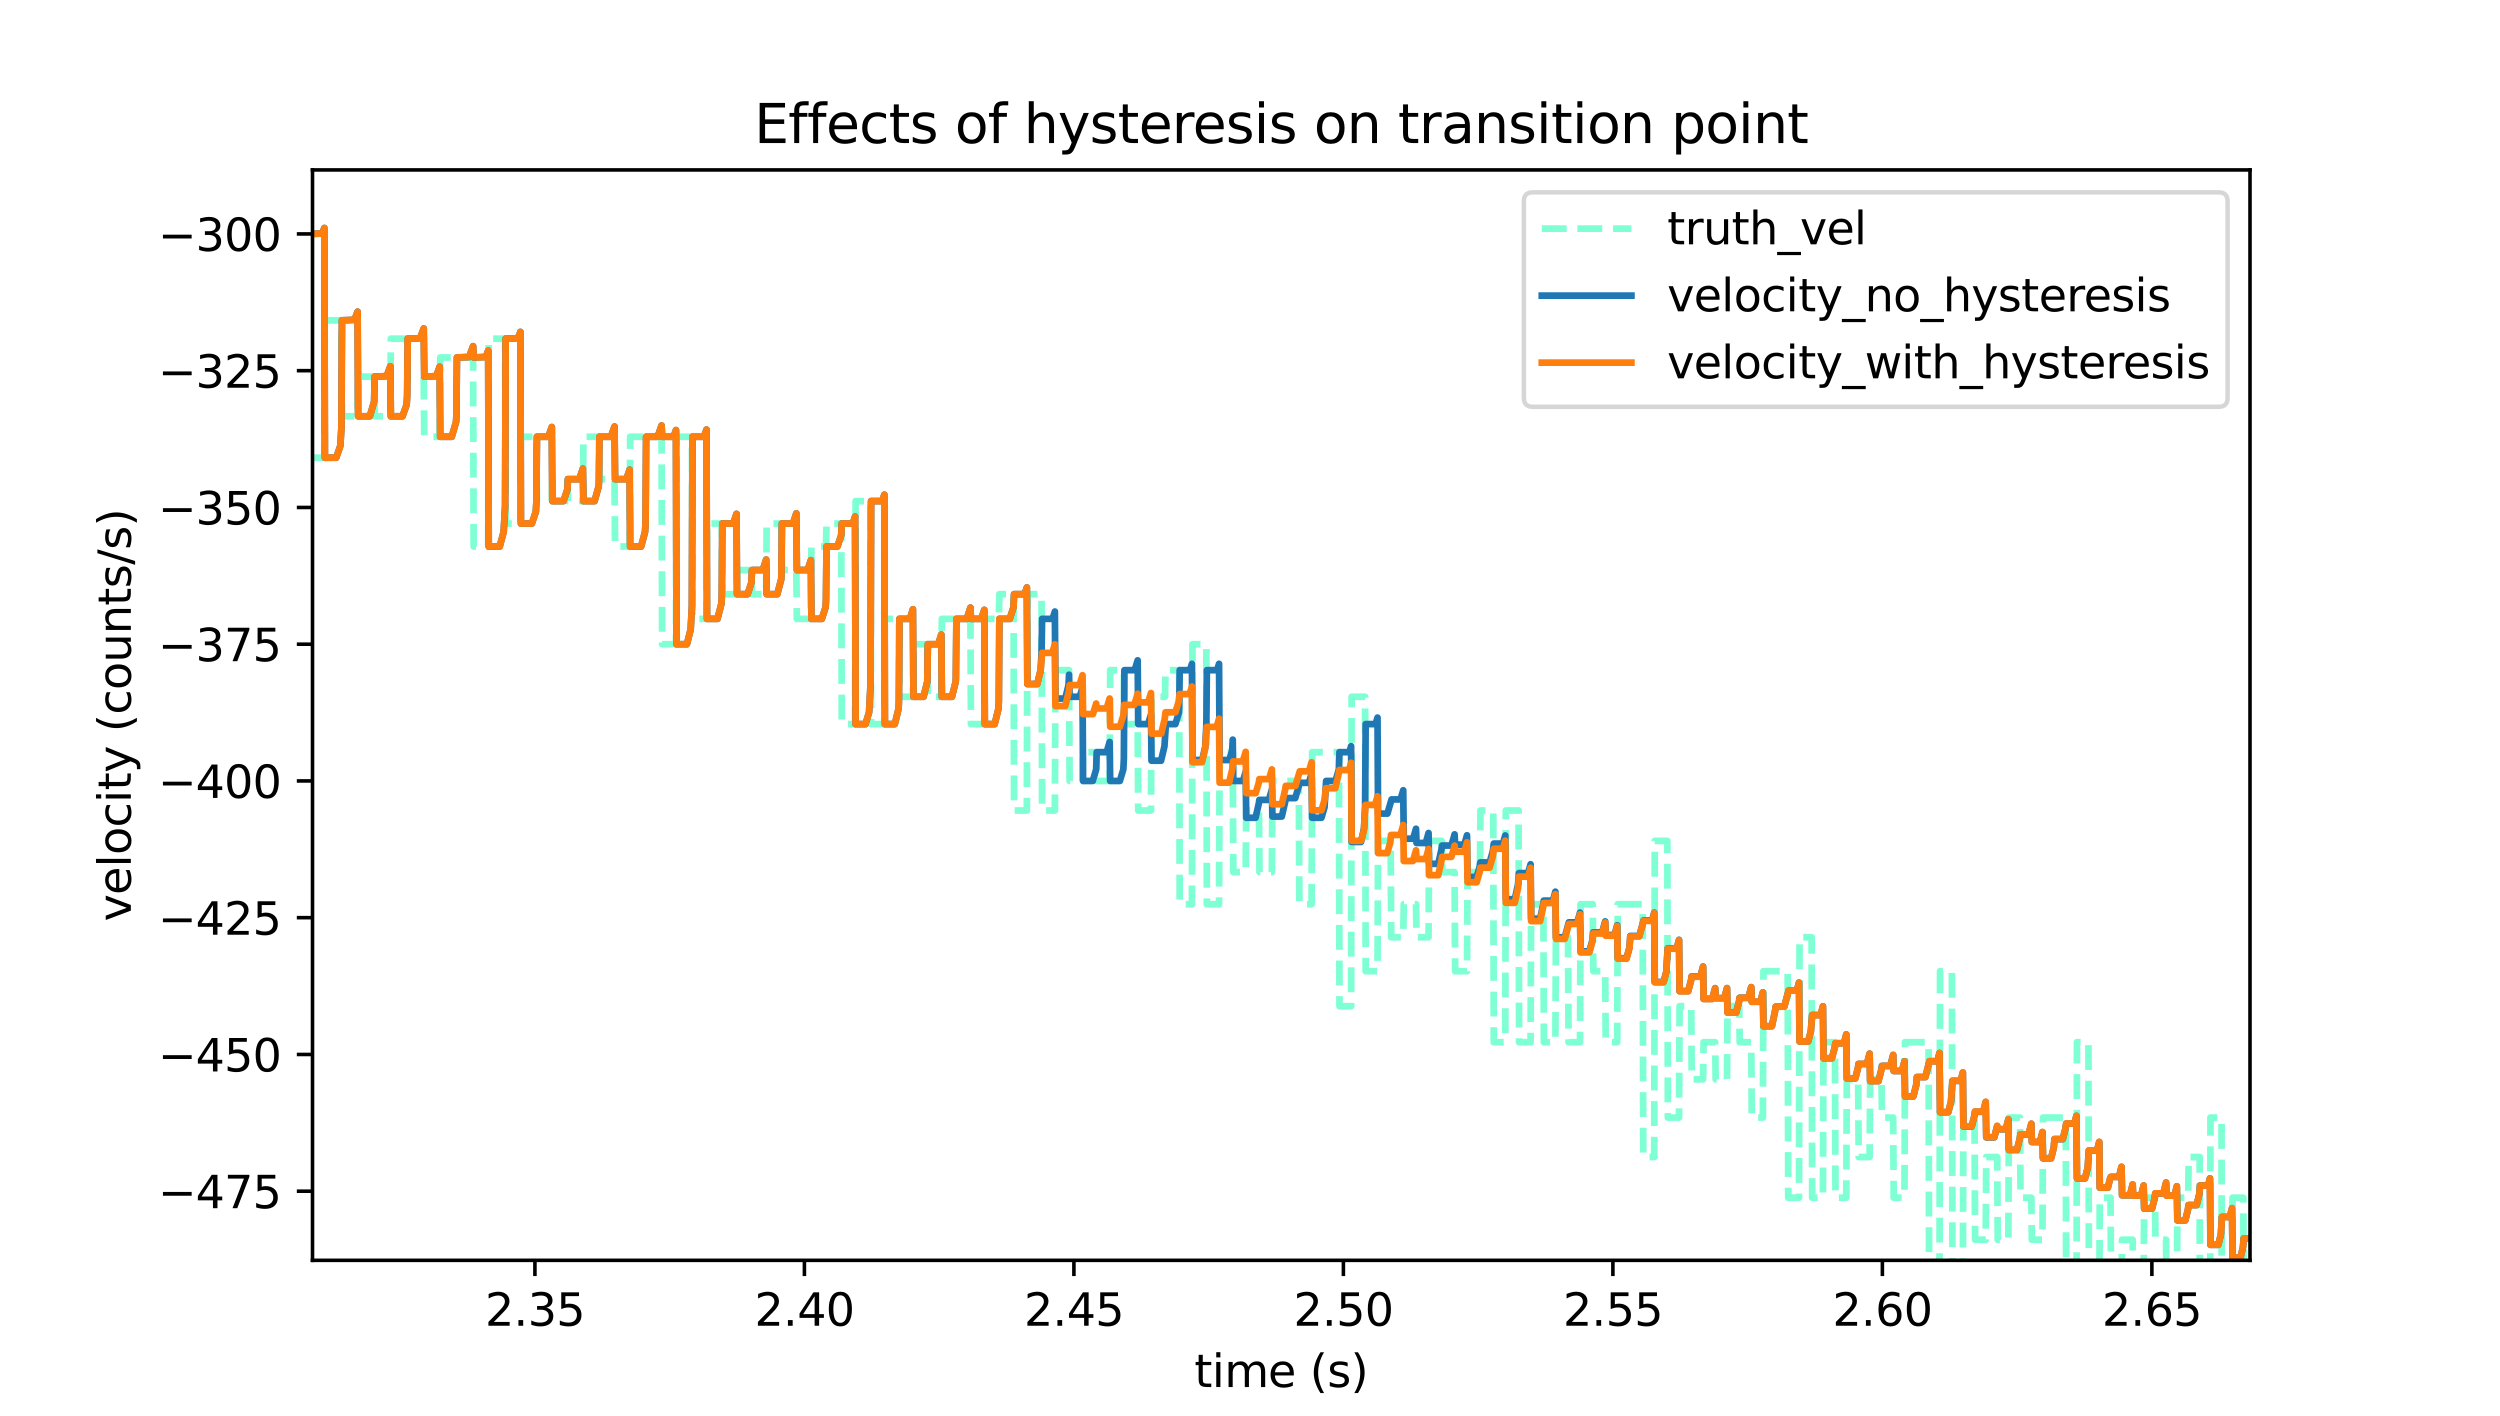
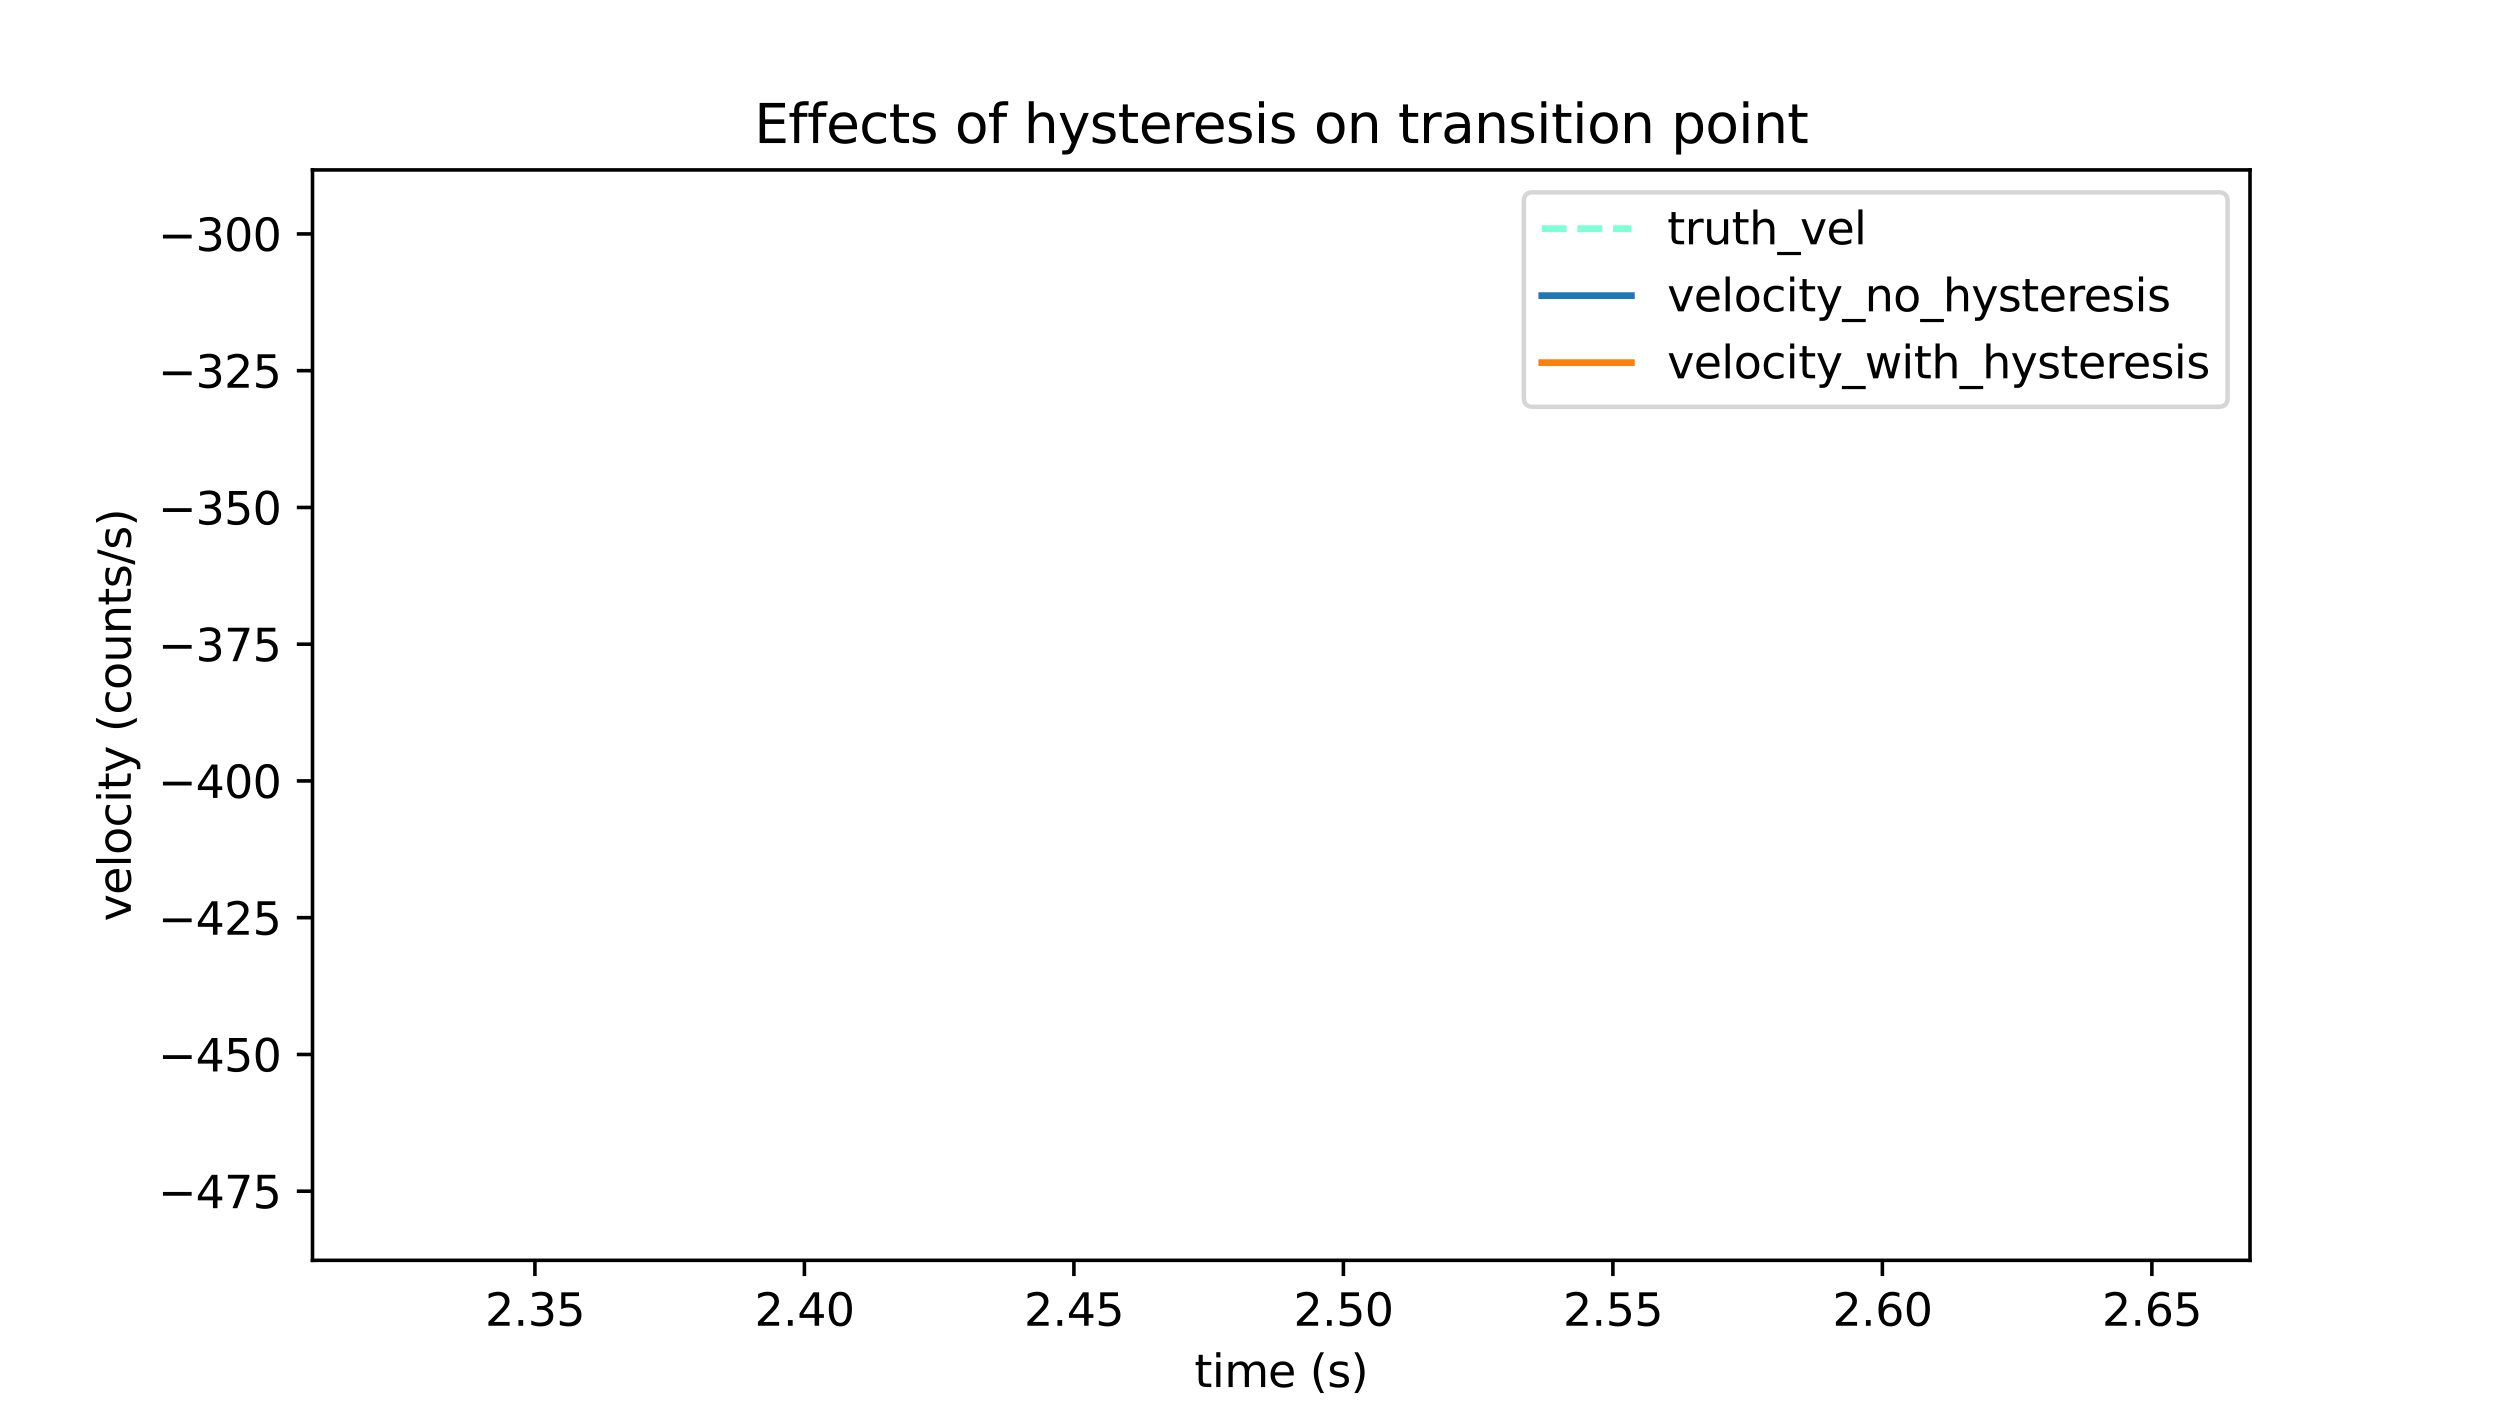
<svg xmlns="http://www.w3.org/2000/svg" xmlns:xlink="http://www.w3.org/1999/xlink" width="558pt" height="316.08pt" viewBox="0 0 558 316.08" version="1.1">
  <defs>
    <style type="text/css">*{stroke-linejoin: round; stroke-linecap: butt}</style>
  </defs>
  <g id="figure_1">
    <g id="patch_1">
-       <path d="M 0 316.08  L 558 316.08  L 558 0  L 0 0  z " style="fill: #ffffff" />
-     </g>
+       </g>
    <g id="axes_1">
      <g id="patch_2">
        <path d="M 69.75 281.311  L 502.2 281.311  L 502.2 37.93  L 69.75 37.93  z " style="fill: #ffffff" />
      </g>
      <g id="matplotlib.axis_1">
        <g id="xtick_1">
          <g id="line2d_1">
            <defs>
              <path id="m0508e8cdee" d="M 0 0  L 0 3.5  " style="stroke: #000000; stroke-width: 0.8" />
            </defs>
            <g>
              <use xlink:href="#m0508e8cdee" x="119.393" y="281.311" style="stroke: #000000; stroke-width: 0.8" />
            </g>
          </g>
          <g id="text_1">
            <g transform="translate(108.261 295.91) scale(0.1 -0.1)">
              <defs>
                <path id="DejaVuSans-32" d="M 1228 531  L 3431 531  L 3431 0  L 469 0  L 469 531  Q 828 903 1448 1529  Q 2069 2156 2228 2338  Q 2531 2678 2651 2914  Q 2772 3150 2772 3378  Q 2772 3750 2511 3984  Q 2250 4219 1831 4219  Q 1534 4219 1204 4116  Q 875 4013 500 3803  L 500 4441  Q 881 4594 1212 4672  Q 1544 4750 1819 4750  Q 2544 4750 2975 4387  Q 3406 4025 3406 3419  Q 3406 3131 3298 2873  Q 3191 2616 2906 2266  Q 2828 2175 2409 1742  Q 1991 1309 1228 531  z " transform="scale(0.016)" />
                <path id="DejaVuSans-2e" d="M 684 794  L 1344 794  L 1344 0  L 684 0  L 684 794  z " transform="scale(0.016)" />
                <path id="DejaVuSans-33" d="M 2597 2516  Q 3050 2419 3304 2112  Q 3559 1806 3559 1356  Q 3559 666 3084 287  Q 2609 -91 1734 -91  Q 1441 -91 1130 -33  Q 819 25 488 141  L 488 750  Q 750 597 1062 519  Q 1375 441 1716 441  Q 2309 441 2620 675  Q 2931 909 2931 1356  Q 2931 1769 2642 2001  Q 2353 2234 1838 2234  L 1294 2234  L 1294 2753  L 1863 2753  Q 2328 2753 2575 2939  Q 2822 3125 2822 3475  Q 2822 3834 2567 4026  Q 2313 4219 1838 4219  Q 1578 4219 1281 4162  Q 984 4106 628 3988  L 628 4550  Q 988 4650 1302 4700  Q 1616 4750 1894 4750  Q 2613 4750 3031 4423  Q 3450 4097 3450 3541  Q 3450 3153 3228 2886  Q 3006 2619 2597 2516  z " transform="scale(0.016)" />
                <path id="DejaVuSans-35" d="M 691 4666  L 3169 4666  L 3169 4134  L 1269 4134  L 1269 2991  Q 1406 3038 1543 3061  Q 1681 3084 1819 3084  Q 2600 3084 3056 2656  Q 3513 2228 3513 1497  Q 3513 744 3044 326  Q 2575 -91 1722 -91  Q 1428 -91 1123 -41  Q 819 9 494 109  L 494 744  Q 775 591 1075 516  Q 1375 441 1709 441  Q 2250 441 2565 725  Q 2881 1009 2881 1497  Q 2881 1984 2565 2268  Q 2250 2553 1709 2553  Q 1456 2553 1204 2497  Q 953 2441 691 2322  L 691 4666  z " transform="scale(0.016)" />
              </defs>
              <use xlink:href="#DejaVuSans-32" />
              <use xlink:href="#DejaVuSans-2e" transform="translate(63.623 0)" />
              <use xlink:href="#DejaVuSans-33" transform="translate(95.41 0)" />
              <use xlink:href="#DejaVuSans-35" transform="translate(159.033 0)" />
            </g>
          </g>
        </g>
        <g id="xtick_2">
          <g id="line2d_2">
            <g>
              <use xlink:href="#m0508e8cdee" x="179.544" y="281.311" style="stroke: #000000; stroke-width: 0.8" />
            </g>
          </g>
          <g id="text_2">
            <g transform="translate(168.411 295.91) scale(0.1 -0.1)">
              <defs>
                <path id="DejaVuSans-34" d="M 2419 4116  L 825 1625  L 2419 1625  L 2419 4116  z M 2253 4666  L 3047 4666  L 3047 1625  L 3713 1625  L 3713 1100  L 3047 1100  L 3047 0  L 2419 0  L 2419 1100  L 313 1100  L 313 1709  L 2253 4666  z " transform="scale(0.016)" />
                <path id="DejaVuSans-30" d="M 2034 4250  Q 1547 4250 1301 3770  Q 1056 3291 1056 2328  Q 1056 1369 1301 889  Q 1547 409 2034 409  Q 2525 409 2770 889  Q 3016 1369 3016 2328  Q 3016 3291 2770 3770  Q 2525 4250 2034 4250  z M 2034 4750  Q 2819 4750 3233 4129  Q 3647 3509 3647 2328  Q 3647 1150 3233 529  Q 2819 -91 2034 -91  Q 1250 -91 836 529  Q 422 1150 422 2328  Q 422 3509 836 4129  Q 1250 4750 2034 4750  z " transform="scale(0.016)" />
              </defs>
              <use xlink:href="#DejaVuSans-32" />
              <use xlink:href="#DejaVuSans-2e" transform="translate(63.623 0)" />
              <use xlink:href="#DejaVuSans-34" transform="translate(95.41 0)" />
              <use xlink:href="#DejaVuSans-30" transform="translate(159.033 0)" />
            </g>
          </g>
        </g>
        <g id="xtick_3">
          <g id="line2d_3">
            <g>
              <use xlink:href="#m0508e8cdee" x="239.695" y="281.311" style="stroke: #000000; stroke-width: 0.8" />
            </g>
          </g>
          <g id="text_3">
            <g transform="translate(228.562 295.91) scale(0.1 -0.1)">
              <use xlink:href="#DejaVuSans-32" />
              <use xlink:href="#DejaVuSans-2e" transform="translate(63.623 0)" />
              <use xlink:href="#DejaVuSans-34" transform="translate(95.41 0)" />
              <use xlink:href="#DejaVuSans-35" transform="translate(159.033 0)" />
            </g>
          </g>
        </g>
        <g id="xtick_4">
          <g id="line2d_4">
            <g>
              <use xlink:href="#m0508e8cdee" x="299.846" y="281.311" style="stroke: #000000; stroke-width: 0.8" />
            </g>
          </g>
          <g id="text_4">
            <g transform="translate(288.713 295.91) scale(0.1 -0.1)">
              <use xlink:href="#DejaVuSans-32" />
              <use xlink:href="#DejaVuSans-2e" transform="translate(63.623 0)" />
              <use xlink:href="#DejaVuSans-35" transform="translate(95.41 0)" />
              <use xlink:href="#DejaVuSans-30" transform="translate(159.033 0)" />
            </g>
          </g>
        </g>
        <g id="xtick_5">
          <g id="line2d_5">
            <g>
              <use xlink:href="#m0508e8cdee" x="359.997" y="281.311" style="stroke: #000000; stroke-width: 0.8" />
            </g>
          </g>
          <g id="text_5">
            <g transform="translate(348.864 295.91) scale(0.1 -0.1)">
              <use xlink:href="#DejaVuSans-32" />
              <use xlink:href="#DejaVuSans-2e" transform="translate(63.623 0)" />
              <use xlink:href="#DejaVuSans-35" transform="translate(95.41 0)" />
              <use xlink:href="#DejaVuSans-35" transform="translate(159.033 0)" />
            </g>
          </g>
        </g>
        <g id="xtick_6">
          <g id="line2d_6">
            <g>
              <use xlink:href="#m0508e8cdee" x="420.147" y="281.311" style="stroke: #000000; stroke-width: 0.8" />
            </g>
          </g>
          <g id="text_6">
            <g transform="translate(409.015 295.91) scale(0.1 -0.1)">
              <defs>
                <path id="DejaVuSans-36" d="M 2113 2584  Q 1688 2584 1439 2293  Q 1191 2003 1191 1497  Q 1191 994 1439 701  Q 1688 409 2113 409  Q 2538 409 2786 701  Q 3034 994 3034 1497  Q 3034 2003 2786 2293  Q 2538 2584 2113 2584  z M 3366 4563  L 3366 3988  Q 3128 4100 2886 4159  Q 2644 4219 2406 4219  Q 1781 4219 1451 3797  Q 1122 3375 1075 2522  Q 1259 2794 1537 2939  Q 1816 3084 2150 3084  Q 2853 3084 3261 2657  Q 3669 2231 3669 1497  Q 3669 778 3244 343  Q 2819 -91 2113 -91  Q 1303 -91 875 529  Q 447 1150 447 2328  Q 447 3434 972 4092  Q 1497 4750 2381 4750  Q 2619 4750 2861 4703  Q 3103 4656 3366 4563  z " transform="scale(0.016)" />
              </defs>
              <use xlink:href="#DejaVuSans-32" />
              <use xlink:href="#DejaVuSans-2e" transform="translate(63.623 0)" />
              <use xlink:href="#DejaVuSans-36" transform="translate(95.41 0)" />
              <use xlink:href="#DejaVuSans-30" transform="translate(159.033 0)" />
            </g>
          </g>
        </g>
        <g id="xtick_7">
          <g id="line2d_7">
            <g>
              <use xlink:href="#m0508e8cdee" x="480.298" y="281.311" style="stroke: #000000; stroke-width: 0.8" />
            </g>
          </g>
          <g id="text_7">
            <g transform="translate(469.165 295.91) scale(0.1 -0.1)">
              <use xlink:href="#DejaVuSans-32" />
              <use xlink:href="#DejaVuSans-2e" transform="translate(63.623 0)" />
              <use xlink:href="#DejaVuSans-36" transform="translate(95.41 0)" />
              <use xlink:href="#DejaVuSans-35" transform="translate(159.033 0)" />
            </g>
          </g>
        </g>
        <g id="text_8">
          <g transform="translate(266.584 309.588) scale(0.1 -0.1)">
            <defs>
              <path id="DejaVuSans-74" d="M 1172 4494  L 1172 3500  L 2356 3500  L 2356 3053  L 1172 3053  L 1172 1153  Q 1172 725 1289 603  Q 1406 481 1766 481  L 2356 481  L 2356 0  L 1766 0  Q 1100 0 847 248  Q 594 497 594 1153  L 594 3053  L 172 3053  L 172 3500  L 594 3500  L 594 4494  L 1172 4494  z " transform="scale(0.016)" />
              <path id="DejaVuSans-69" d="M 603 3500  L 1178 3500  L 1178 0  L 603 0  L 603 3500  z M 603 4863  L 1178 4863  L 1178 4134  L 603 4134  L 603 4863  z " transform="scale(0.016)" />
              <path id="DejaVuSans-6d" d="M 3328 2828  Q 3544 3216 3844 3400  Q 4144 3584 4550 3584  Q 5097 3584 5394 3201  Q 5691 2819 5691 2113  L 5691 0  L 5113 0  L 5113 2094  Q 5113 2597 4934 2840  Q 4756 3084 4391 3084  Q 3944 3084 3684 2787  Q 3425 2491 3425 1978  L 3425 0  L 2847 0  L 2847 2094  Q 2847 2600 2669 2842  Q 2491 3084 2119 3084  Q 1678 3084 1418 2786  Q 1159 2488 1159 1978  L 1159 0  L 581 0  L 581 3500  L 1159 3500  L 1159 2956  Q 1356 3278 1631 3431  Q 1906 3584 2284 3584  Q 2666 3584 2933 3390  Q 3200 3197 3328 2828  z " transform="scale(0.016)" />
              <path id="DejaVuSans-65" d="M 3597 1894  L 3597 1613  L 953 1613  Q 991 1019 1311 708  Q 1631 397 2203 397  Q 2534 397 2845 478  Q 3156 559 3463 722  L 3463 178  Q 3153 47 2828 -22  Q 2503 -91 2169 -91  Q 1331 -91 842 396  Q 353 884 353 1716  Q 353 2575 817 3079  Q 1281 3584 2069 3584  Q 2775 3584 3186 3129  Q 3597 2675 3597 1894  z M 3022 2063  Q 3016 2534 2758 2815  Q 2500 3097 2075 3097  Q 1594 3097 1305 2825  Q 1016 2553 972 2059  L 3022 2063  z " transform="scale(0.016)" />
              <path id="DejaVuSans-20" transform="scale(0.016)" />
              <path id="DejaVuSans-28" d="M 1984 4856  Q 1566 4138 1362 3434  Q 1159 2731 1159 2009  Q 1159 1288 1364 580  Q 1569 -128 1984 -844  L 1484 -844  Q 1016 -109 783 600  Q 550 1309 550 2009  Q 550 2706 781 3412  Q 1013 4119 1484 4856  L 1984 4856  z " transform="scale(0.016)" />
              <path id="DejaVuSans-73" d="M 2834 3397  L 2834 2853  Q 2591 2978 2328 3040  Q 2066 3103 1784 3103  Q 1356 3103 1142 2972  Q 928 2841 928 2578  Q 928 2378 1081 2264  Q 1234 2150 1697 2047  L 1894 2003  Q 2506 1872 2764 1633  Q 3022 1394 3022 966  Q 3022 478 2636 193  Q 2250 -91 1575 -91  Q 1294 -91 989 -36  Q 684 19 347 128  L 347 722  Q 666 556 975 473  Q 1284 391 1588 391  Q 1994 391 2212 530  Q 2431 669 2431 922  Q 2431 1156 2273 1281  Q 2116 1406 1581 1522  L 1381 1569  Q 847 1681 609 1914  Q 372 2147 372 2553  Q 372 3047 722 3315  Q 1072 3584 1716 3584  Q 2034 3584 2315 3537  Q 2597 3491 2834 3397  z " transform="scale(0.016)" />
              <path id="DejaVuSans-29" d="M 513 4856  L 1013 4856  Q 1481 4119 1714 3412  Q 1947 2706 1947 2009  Q 1947 1309 1714 600  Q 1481 -109 1013 -844  L 513 -844  Q 928 -128 1133 580  Q 1338 1288 1338 2009  Q 1338 2731 1133 3434  Q 928 4138 513 4856  z " transform="scale(0.016)" />
            </defs>
            <use xlink:href="#DejaVuSans-74" />
            <use xlink:href="#DejaVuSans-69" transform="translate(39.209 0)" />
            <use xlink:href="#DejaVuSans-6d" transform="translate(66.992 0)" />
            <use xlink:href="#DejaVuSans-65" transform="translate(164.404 0)" />
            <use xlink:href="#DejaVuSans-20" transform="translate(225.928 0)" />
            <use xlink:href="#DejaVuSans-28" transform="translate(257.715 0)" />
            <use xlink:href="#DejaVuSans-73" transform="translate(296.729 0)" />
            <use xlink:href="#DejaVuSans-29" transform="translate(348.828 0)" />
          </g>
        </g>
      </g>
      <g id="matplotlib.axis_2">
        <g id="ytick_1">
          <g id="line2d_8">
            <defs>
              <path id="m6386052e5d" d="M 0 0  L -3.5 0  " style="stroke: #000000; stroke-width: 0.8" />
            </defs>
            <g>
              <use xlink:href="#m6386052e5d" x="69.75" y="265.874" style="stroke: #000000; stroke-width: 0.8" />
            </g>
          </g>
          <g id="text_9">
            <g transform="translate(35.283 269.674) scale(0.1 -0.1)">
              <defs>
                <path id="DejaVuSans-2212" d="M 678 2272  L 4684 2272  L 4684 1741  L 678 1741  L 678 2272  z " transform="scale(0.016)" />
                <path id="DejaVuSans-37" d="M 525 4666  L 3525 4666  L 3525 4397  L 1831 0  L 1172 0  L 2766 4134  L 525 4134  L 525 4666  z " transform="scale(0.016)" />
              </defs>
              <use xlink:href="#DejaVuSans-2212" />
              <use xlink:href="#DejaVuSans-34" transform="translate(83.789 0)" />
              <use xlink:href="#DejaVuSans-37" transform="translate(147.412 0)" />
              <use xlink:href="#DejaVuSans-35" transform="translate(211.035 0)" />
            </g>
          </g>
        </g>
        <g id="ytick_2">
          <g id="line2d_9">
            <g>
              <use xlink:href="#m6386052e5d" x="69.75" y="235.352" style="stroke: #000000; stroke-width: 0.8" />
            </g>
          </g>
          <g id="text_10">
            <g transform="translate(35.283 239.151) scale(0.1 -0.1)">
              <use xlink:href="#DejaVuSans-2212" />
              <use xlink:href="#DejaVuSans-34" transform="translate(83.789 0)" />
              <use xlink:href="#DejaVuSans-35" transform="translate(147.412 0)" />
              <use xlink:href="#DejaVuSans-30" transform="translate(211.035 0)" />
            </g>
          </g>
        </g>
        <g id="ytick_3">
          <g id="line2d_10">
            <g>
              <use xlink:href="#m6386052e5d" x="69.75" y="204.829" style="stroke: #000000; stroke-width: 0.8" />
            </g>
          </g>
          <g id="text_11">
            <g transform="translate(35.283 208.628) scale(0.1 -0.1)">
              <use xlink:href="#DejaVuSans-2212" />
              <use xlink:href="#DejaVuSans-34" transform="translate(83.789 0)" />
              <use xlink:href="#DejaVuSans-32" transform="translate(147.412 0)" />
              <use xlink:href="#DejaVuSans-35" transform="translate(211.035 0)" />
            </g>
          </g>
        </g>
        <g id="ytick_4">
          <g id="line2d_11">
            <g>
              <use xlink:href="#m6386052e5d" x="69.75" y="174.306" style="stroke: #000000; stroke-width: 0.8" />
            </g>
          </g>
          <g id="text_12">
            <g transform="translate(35.283 178.106) scale(0.1 -0.1)">
              <use xlink:href="#DejaVuSans-2212" />
              <use xlink:href="#DejaVuSans-34" transform="translate(83.789 0)" />
              <use xlink:href="#DejaVuSans-30" transform="translate(147.412 0)" />
              <use xlink:href="#DejaVuSans-30" transform="translate(211.035 0)" />
            </g>
          </g>
        </g>
        <g id="ytick_5">
          <g id="line2d_12">
            <g>
              <use xlink:href="#m6386052e5d" x="69.75" y="143.784" style="stroke: #000000; stroke-width: 0.8" />
            </g>
          </g>
          <g id="text_13">
            <g transform="translate(35.283 147.583) scale(0.1 -0.1)">
              <use xlink:href="#DejaVuSans-2212" />
              <use xlink:href="#DejaVuSans-33" transform="translate(83.789 0)" />
              <use xlink:href="#DejaVuSans-37" transform="translate(147.412 0)" />
              <use xlink:href="#DejaVuSans-35" transform="translate(211.035 0)" />
            </g>
          </g>
        </g>
        <g id="ytick_6">
          <g id="line2d_13">
            <g>
              <use xlink:href="#m6386052e5d" x="69.75" y="113.261" style="stroke: #000000; stroke-width: 0.8" />
            </g>
          </g>
          <g id="text_14">
            <g transform="translate(35.283 117.06) scale(0.1 -0.1)">
              <use xlink:href="#DejaVuSans-2212" />
              <use xlink:href="#DejaVuSans-33" transform="translate(83.789 0)" />
              <use xlink:href="#DejaVuSans-35" transform="translate(147.412 0)" />
              <use xlink:href="#DejaVuSans-30" transform="translate(211.035 0)" />
            </g>
          </g>
        </g>
        <g id="ytick_7">
          <g id="line2d_14">
            <g>
              <use xlink:href="#m6386052e5d" x="69.75" y="82.738" style="stroke: #000000; stroke-width: 0.8" />
            </g>
          </g>
          <g id="text_15">
            <g transform="translate(35.283 86.538) scale(0.1 -0.1)">
              <use xlink:href="#DejaVuSans-2212" />
              <use xlink:href="#DejaVuSans-33" transform="translate(83.789 0)" />
              <use xlink:href="#DejaVuSans-32" transform="translate(147.412 0)" />
              <use xlink:href="#DejaVuSans-35" transform="translate(211.035 0)" />
            </g>
          </g>
        </g>
        <g id="ytick_8">
          <g id="line2d_15">
            <g>
              <use xlink:href="#m6386052e5d" x="69.75" y="52.216" style="stroke: #000000; stroke-width: 0.8" />
            </g>
          </g>
          <g id="text_16">
            <g transform="translate(35.283 56.015) scale(0.1 -0.1)">
              <use xlink:href="#DejaVuSans-2212" />
              <use xlink:href="#DejaVuSans-33" transform="translate(83.789 0)" />
              <use xlink:href="#DejaVuSans-30" transform="translate(147.412 0)" />
              <use xlink:href="#DejaVuSans-30" transform="translate(211.035 0)" />
            </g>
          </g>
        </g>
        <g id="text_17">
          <g transform="translate(29.203 205.653) rotate(-90) scale(0.1 -0.1)">
            <defs>
              <path id="DejaVuSans-76" d="M 191 3500  L 800 3500  L 1894 563  L 2988 3500  L 3597 3500  L 2284 0  L 1503 0  L 191 3500  z " transform="scale(0.016)" />
              <path id="DejaVuSans-6c" d="M 603 4863  L 1178 4863  L 1178 0  L 603 0  L 603 4863  z " transform="scale(0.016)" />
              <path id="DejaVuSans-6f" d="M 1959 3097  Q 1497 3097 1228 2736  Q 959 2375 959 1747  Q 959 1119 1226 758  Q 1494 397 1959 397  Q 2419 397 2687 759  Q 2956 1122 2956 1747  Q 2956 2369 2687 2733  Q 2419 3097 1959 3097  z M 1959 3584  Q 2709 3584 3137 3096  Q 3566 2609 3566 1747  Q 3566 888 3137 398  Q 2709 -91 1959 -91  Q 1206 -91 779 398  Q 353 888 353 1747  Q 353 2609 779 3096  Q 1206 3584 1959 3584  z " transform="scale(0.016)" />
              <path id="DejaVuSans-63" d="M 3122 3366  L 3122 2828  Q 2878 2963 2633 3030  Q 2388 3097 2138 3097  Q 1578 3097 1268 2742  Q 959 2388 959 1747  Q 959 1106 1268 751  Q 1578 397 2138 397  Q 2388 397 2633 464  Q 2878 531 3122 666  L 3122 134  Q 2881 22 2623 -34  Q 2366 -91 2075 -91  Q 1284 -91 818 406  Q 353 903 353 1747  Q 353 2603 823 3093  Q 1294 3584 2113 3584  Q 2378 3584 2631 3529  Q 2884 3475 3122 3366  z " transform="scale(0.016)" />
              <path id="DejaVuSans-79" d="M 2059 -325  Q 1816 -950 1584 -1140  Q 1353 -1331 966 -1331  L 506 -1331  L 506 -850  L 844 -850  Q 1081 -850 1212 -737  Q 1344 -625 1503 -206  L 1606 56  L 191 3500  L 800 3500  L 1894 763  L 2988 3500  L 3597 3500  L 2059 -325  z " transform="scale(0.016)" />
              <path id="DejaVuSans-75" d="M 544 1381  L 544 3500  L 1119 3500  L 1119 1403  Q 1119 906 1312 657  Q 1506 409 1894 409  Q 2359 409 2629 706  Q 2900 1003 2900 1516  L 2900 3500  L 3475 3500  L 3475 0  L 2900 0  L 2900 538  Q 2691 219 2414 64  Q 2138 -91 1772 -91  Q 1169 -91 856 284  Q 544 659 544 1381  z M 1991 3584  L 1991 3584  z " transform="scale(0.016)" />
              <path id="DejaVuSans-6e" d="M 3513 2113  L 3513 0  L 2938 0  L 2938 2094  Q 2938 2591 2744 2837  Q 2550 3084 2163 3084  Q 1697 3084 1428 2787  Q 1159 2491 1159 1978  L 1159 0  L 581 0  L 581 3500  L 1159 3500  L 1159 2956  Q 1366 3272 1645 3428  Q 1925 3584 2291 3584  Q 2894 3584 3203 3211  Q 3513 2838 3513 2113  z " transform="scale(0.016)" />
              <path id="DejaVuSans-2f" d="M 1625 4666  L 2156 4666  L 531 -594  L 0 -594  L 1625 4666  z " transform="scale(0.016)" />
            </defs>
            <use xlink:href="#DejaVuSans-76" />
            <use xlink:href="#DejaVuSans-65" transform="translate(59.18 0)" />
            <use xlink:href="#DejaVuSans-6c" transform="translate(120.703 0)" />
            <use xlink:href="#DejaVuSans-6f" transform="translate(148.486 0)" />
            <use xlink:href="#DejaVuSans-63" transform="translate(209.668 0)" />
            <use xlink:href="#DejaVuSans-69" transform="translate(264.648 0)" />
            <use xlink:href="#DejaVuSans-74" transform="translate(292.432 0)" />
            <use xlink:href="#DejaVuSans-79" transform="translate(331.641 0)" />
            <use xlink:href="#DejaVuSans-20" transform="translate(390.82 0)" />
            <use xlink:href="#DejaVuSans-28" transform="translate(422.607 0)" />
            <use xlink:href="#DejaVuSans-63" transform="translate(461.621 0)" />
            <use xlink:href="#DejaVuSans-6f" transform="translate(516.602 0)" />
            <use xlink:href="#DejaVuSans-75" transform="translate(577.783 0)" />
            <use xlink:href="#DejaVuSans-6e" transform="translate(641.162 0)" />
            <use xlink:href="#DejaVuSans-74" transform="translate(704.541 0)" />
            <use xlink:href="#DejaVuSans-73" transform="translate(743.75 0)" />
            <use xlink:href="#DejaVuSans-2f" transform="translate(795.85 0)" />
            <use xlink:href="#DejaVuSans-73" transform="translate(829.541 0)" />
            <use xlink:href="#DejaVuSans-29" transform="translate(881.641 0)" />
          </g>
        </g>
      </g>
      <g id="line2d_16">
        <path d="M 69.745 102.162  L 72.392 102.162  L 72.512 71.493  L 76.205 71.493  L 76.325 92.912  L 79.814 92.912  L 79.934 84.065  L 83.507 84.065  L 83.628 92.912  L 87.116 92.912  L 87.237 75.595  L 90.882 75.595  L 91.002 84.065  L 94.575 84.065  L 94.695 97.486  L 98.136 97.486  L 98.256 79.785  L 105.595 79.785  L 105.715 121.982  L 108.963 121.982  L 109.084 75.595  L 112.741 75.595  L 112.861 116.852  L 116.145 116.852  L 116.266 97.486  L 119.718 97.486  L 119.839 111.841  L 123.159 111.841  L 123.279 106.947  L 126.648 106.947  L 126.768 111.841  L 130.1 111.841  L 130.221 97.486  L 133.673 97.486  L 133.793 106.947  L 137.162 106.947  L 137.282 121.982  L 140.53 121.982  L 140.651 97.486  L 147.664 97.486  L 147.785 143.784  L 150.876 143.784  L 150.997 97.486  L 154.437 97.486  L 154.558 138.131  L 157.685 138.131  L 157.806 116.852  L 161.102 116.852  L 161.222 132.617  L 164.386 132.617  L 164.506 127.236  L 167.719 127.236  L 167.839 132.617  L 171.003 132.617  L 171.123 116.852  L 174.407 116.852  L 174.528 127.236  L 177.74 127.236  L 177.86 138.131  L 180.988 138.131  L 181.108 121.982  L 184.356 121.982  L 184.477 116.852  L 187.761 116.852  L 187.881 161.621  L 190.853 161.621  L 190.973 111.841  L 194.305 111.841  L 194.426 161.621  L 197.385 161.621  L 197.505 138.131  L 200.633 138.131  L 200.753 155.523  L 203.761 155.523  L 203.881 143.784  L 206.973 143.784  L 207.093 155.523  L 210.101 155.523  L 210.221 138.131  L 216.597 138.131  L 216.717 161.621  L 219.689 161.621  L 219.809 138.131  L 222.937 138.131  L 223.057 132.617  L 226.221 132.617  L 226.342 180.905  L 229.193 180.905  L 229.313 132.617  L 232.477 132.617  L 232.597 180.905  L 235.448 180.905  L 235.569 149.579  L 238.612 149.579  L 238.733 174.306  L 241.62 174.306  L 241.74 167.881  L 244.663 167.881  L 244.784 174.306  L 247.671 174.306  L 247.791 149.579  L 250.847 149.579  L 250.967 161.621  L 253.927 161.621  L 254.047 180.905  L 256.898 180.905  L 257.018 155.523  L 260.026 155.523  L 260.146 149.579  L 263.19 149.579  L 263.31 201.82  L 266.041 201.82  L 266.161 143.784  L 269.253 143.784  L 269.373 201.82  L 272.092 201.82  L 272.213 167.881  L 275.148 167.881  L 275.268 194.655  L 278.035 194.655  L 278.155 180.905  L 280.995 180.905  L 281.115 194.655  L 283.882 194.655  L 284.002 174.306  L 289.897 174.306  L 290.017 201.82  L 292.748 201.82  L 292.868 167.881  L 298.847 167.881  L 298.968 224.578  L 301.566 224.578  L 301.686 155.523  L 304.694 155.523  L 304.814 216.773  L 307.461 216.773  L 307.581 187.686  L 310.396 187.686  L 310.517 209.189  L 313.199 209.189  L 313.32 201.82  L 316.05 201.82  L 316.171 209.189  L 318.854 209.189  L 318.974 187.686  L 321.777 187.686  L 321.897 194.655  L 324.664 194.655  L 324.784 216.773  L 327.431 216.773  L 327.551 194.655  L 330.318 194.655  L 330.439 180.905  L 333.29 180.905  L 333.41 232.618  L 335.972 232.618  L 336.093 180.905  L 338.944 180.905  L 339.064 232.618  L 341.627 232.618  L 341.747 201.82  L 344.478 201.82  L 344.598 232.618  L 347.16 232.618  L 347.281 209.189  L 349.976 209.189  L 350.096 232.618  L 352.658 232.618  L 352.779 201.82  L 355.509 201.82  L 355.63 216.773  L 358.276 216.773  L 358.397 232.618  L 360.959 232.618  L 361.079 201.82  L 366.649 201.82  L 366.77 258.244  L 369.224 258.244  L 369.344 187.686  L 372.147 187.686  L 372.267 249.439  L 374.758 249.439  L 374.878 224.578  L 377.476 224.578  L 377.597 240.901  L 380.123 240.901  L 380.243 232.618  L 382.818 232.618  L 382.938 240.901  L 385.465 240.901  L 385.585 224.578  L 388.183 224.578  L 388.304 232.618  L 390.878 232.618  L 390.998 249.439  L 393.477 249.439  L 393.597 216.773  L 399.01 216.773  L 399.131 267.327  L 401.537 267.327  L 401.657 209.189  L 404.352 209.189  L 404.472 267.327  L 406.878 267.327  L 406.999 232.618  L 409.561 232.618  L 409.681 267.327  L 412.087 267.327  L 412.208 240.901  L 414.734 240.901  L 414.854 258.244  L 417.296 258.244  L 417.417 240.901  L 419.943 240.901  L 420.063 249.439  L 422.554 249.439  L 422.674 267.327  L 425.08 267.327  L 425.2 232.618  L 430.457 232.618  L 430.578 286.389  L 432.899 286.389  L 433.02 216.773  L 435.666 216.773  L 435.787 286.389  L 438.109 286.389  L 438.229 249.439  L 440.719 249.439  L 440.839 276.705  L 443.209 276.705  L 443.33 258.244  L 445.772 258.244  L 445.892 276.705  L 448.262 276.705  L 448.382 249.439  L 450.86 249.439  L 450.981 267.327  L 453.387 267.327  L 453.507 276.705  L 455.877 276.705  L 455.997 249.439  L 461.086 249.439  L 461.206 306.744  L 463.456 306.744  L 463.576 232.618  L 466.139 232.618  L 466.259 296.397  L 468.545 296.397  L 468.665 267.327  L 471.071 267.327  L 471.191 286.389  L 473.525 286.389  L 473.646 276.705  L 476.004 276.705  L 476.124 286.389  L 478.458 286.389  L 478.578 267.327  L 480.984 267.327  L 481.104 276.705  L 483.462 276.705  L 483.583 296.397  L 485.868 296.397  L 485.989 267.327  L 488.395 267.327  L 488.515 258.244  L 490.969 258.244  L 490.999 317.08  M 493.26 317.08  L 493.375 249.439  L 495.853 249.439  L 495.901 317.08  M 498.187 317.08  L 498.307 267.327  L 500.713 267.327  L 500.834 306.744  L 502.229 306.744  L 502.229 306.744  " clip-path="url(#p8272140866)" style="fill: none; stroke-dasharray: 5.55,2.4; stroke-dashoffset: 0; stroke: #7fffd4; stroke-width: 1.5" />
      </g>
      <g id="line2d_17">
-         <path d="M 69.745 52.216  L 71.91 52.113  L 72.392 50.895  L 72.512 102.162  L 75.038 102.162  L 75.688 100.316  L 75.964 99.511  L 76.205 95.392  L 76.325 71.493  L 79.128 71.385  L 79.694 69.89  L 79.814 69.57  L 79.934 92.912  L 82.545 92.912  L 83.507 89.646  L 83.628 84.065  L 86.31 83.954  L 87.116 81.749  L 87.237 92.912  L 89.835 92.912  L 90.485 91.108  L 90.762 90.32  L 90.882 88.302  L 91.002 75.595  L 93.769 75.486  L 94.575 73.328  L 94.695 84.065  L 97.378 83.954  L 98.136 81.859  L 98.256 97.484  L 100.831 97.484  L 101.793 94.182  L 101.865 92.823  L 101.986 79.784  L 104.717 79.675  L 105.595 77.276  L 105.715 79.784  L 108.446 79.675  L 108.963 78.255  L 109.084 121.982  L 111.538 121.982  L 112.416 118.722  L 112.741 112.986  L 112.861 75.595  L 115.628 75.486  L 116.145 74.082  L 116.266 116.852  L 118.708 116.852  L 119.357 114.941  L 119.598 114.226  L 119.718 112.088  L 119.839 97.484  L 122.401 97.484  L 123.159 95.319  L 123.279 111.841  L 125.769 111.841  L 126.648 109.247  L 126.768 106.945  L 129.294 106.945  L 129.86 105.312  L 130.1 104.613  L 130.221 111.841  L 132.711 111.841  L 133.625 108.541  L 133.673 107.837  L 133.793 97.484  L 136.356 97.484  L 137.162 95.205  L 137.282 106.945  L 139.809 106.945  L 140.53 104.845  L 140.651 121.982  L 143.093 121.982  L 143.971 118.722  L 144.091 116.562  L 144.212 97.484  L 146.786 97.484  L 147.664 94.978  L 147.785 97.484  L 150.347 97.484  L 150.876 96.001  L 150.997 143.784  L 153.318 143.784  L 154.161 140.488  L 154.437 135.212  L 154.558 97.484  L 157.132 97.484  L 157.685 95.888  L 157.806 138.131  L 160.14 138.131  L 161.018 134.751  L 161.102 133.257  L 161.222 116.852  L 163.664 116.852  L 164.386 114.703  L 164.506 132.616  L 166.876 132.616  L 167.719 130.018  L 167.839 127.236  L 170.245 127.236  L 171.003 124.912  L 171.123 132.616  L 173.493 132.616  L 174.371 129.278  L 174.407 128.539  L 174.528 116.852  L 176.982 116.852  L 177.74 114.583  L 177.86 127.236  L 180.266 127.236  L 180.988 125.034  L 181.108 138.131  L 183.43 138.131  L 184.08 136.126  L 184.272 135.501  L 184.356 134.004  L 184.477 121.982  L 186.919 121.982  L 187.568 120.048  L 187.761 119.445  L 187.881 116.852  L 190.335 116.852  L 190.853 115.299  L 190.973 161.621  L 193.174 161.621  L 193.74 159.775  L 193.98 158.986  L 194.305 152.716  L 194.426 111.841  L 196.904 111.841  L 197.385 110.424  L 197.505 161.621  L 199.719 161.621  L 200.561 158.198  L 200.633 156.625  L 200.753 138.131  L 203.087 138.131  L 203.761 136  L 203.881 155.523  L 206.131 155.523  L 206.973 152.143  L 207.093 143.784  L 209.415 143.784  L 209.981 142.006  L 210.101 141.626  L 210.221 155.523  L 212.471 155.523  L 213.313 152.143  L 213.349 151.366  L 213.469 138.131  L 215.791 138.131  L 216.441 136.126  L 216.597 135.626  L 216.717 138.131  L 219.039 138.131  L 219.689 136.126  L 219.809 161.621  L 222.011 161.621  L 222.853 158.198  L 222.937 156.625  L 223.057 138.131  L 225.379 138.131  L 226.221 135.501  L 226.342 132.616  L 228.711 132.616  L 229.193 131.13  L 229.313 152.672  L 231.515 152.672  L 232.272 149.571  L 232.477 145.72  L 232.597 138.131  L 234.919 138.131  L 235.448 136.501  L 235.569 155.921  L 237.77 155.921  L 238.492 152.927  L 238.612 150.596  L 238.733 155.523  L 240.982 155.523  L 241.62 153.44  L 241.74 174.306  L 243.906 174.306  L 244.663 171.735  L 244.784 167.881  L 246.997 167.881  L 247.671 165.61  L 247.791 174.306  L 249.957 174.306  L 250.522 172.41  L 250.727 171.735  L 250.847 169.31  L 250.967 149.579  L 253.253 149.579  L 253.927 147.394  L 254.047 161.621  L 256.261 161.621  L 256.898 159.511  L 257.018 169.793  L 259.148 169.793  L 259.906 166.577  L 260.231 161.621  L 262.348 161.621  L 262.913 159.775  L 263.154 158.986  L 263.19 158.198  L 263.31 149.579  L 265.596 149.579  L 266.041 148.164  L 266.161 169.64  L 268.327 169.64  L 269.013 166.692  L 269.253 161.904  L 269.373 149.579  L 271.659 149.579  L 272.092 148.164  L 272.213 169.64  L 274.378 169.64  L 274.943 167.762  L 275.028 167.495  L 275.148 165.091  L 275.268 174.306  L 277.434 174.306  L 278.035 172.275  L 278.155 182.529  L 280.237 182.529  L 280.958 179.366  L 281.079 178.543  L 283.208 178.543  L 283.882 176.223  L 284.002 182.256  L 286.095 182.256  L 286.853 178.957  L 286.974 178.135  L 289.103 178.135  L 290.101 174.728  L 292.147 174.728  L 292.748 172.695  L 292.868 182.521  L 294.95 182.521  L 295.515 180.594  L 295.635 180.181  L 295.996 174.306  L 298.077 174.306  L 298.643 172.41  L 298.847 171.735  L 298.968 167.881  L 301.169 167.881  L 301.566 166.544  L 301.686 187.931  L 303.78 187.931  L 304.453 184.871  L 304.694 179.902  L 304.814 161.621  L 307.028 161.621  L 307.461 160.171  L 307.581 181.596  L 309.674 181.596  L 310.589 178.439  L 312.598 178.439  L 313.199 176.39  L 313.32 187.203  L 315.401 187.203  L 315.966 185.257  L 316.05 184.98  L 316.171 188.155  L 318.216 188.155  L 318.854 185.928  L 318.974 192.803  L 321.019 192.803  L 321.741 189.574  L 321.861 188.735  L 323.942 188.735  L 324.592 186.504  L 324.664 186.227  L 324.784 188.525  L 326.829 188.525  L 327.395 186.575  L 327.431 186.436  L 327.551 195.741  L 329.596 195.741  L 330.162 193.762  L 330.282 193.338  L 330.402 192.493  L 332.484 192.493  L 333.049 190.526  L 333.205 189.966  L 333.41 188.287  L 335.455 188.287  L 335.972 186.476  L 336.093 200.713  L 338.102 200.713  L 338.824 197.434  L 339.028 194.881  L 341.073 194.881  L 341.627 192.906  L 341.747 205.046  L 343.756 205.046  L 344.442 201.883  L 344.562 201.024  L 346.607 201.024  L 347.16 199.024  L 347.281 209.199  L 349.254 209.199  L 350.168 205.866  L 352.057 205.866  L 352.658 203.703  L 352.779 212.345  L 354.739 212.345  L 355.305 210.302  L 355.425 209.865  L 355.582 208.121  L 357.591 208.121  L 358.276 205.661  L 358.397 208.688  L 360.358 208.688  L 360.959 206.515  L 361.079 213.87  L 363.04 213.87  L 363.606 211.82  L 363.69 211.528  L 363.882 208.904  L 365.891 208.904  L 366.854 205.43  L 368.743 205.43  L 369.224 203.701  L 369.344 219.17  L 371.305 219.17  L 371.907 216.953  L 372.231 211.665  L 374.228 211.665  L 374.758 209.769  L 374.878 221.2  L 376.803 221.2  L 377.44 218.827  L 377.561 217.938  L 379.522 217.938  L 380.087 215.873  L 380.123 215.727  L 380.243 222.935  L 382.168 222.935  L 382.818 220.553  L 382.938 222.778  L 384.863 222.778  L 385.465 220.546  L 385.585 225.996  L 387.51 225.996  L 388.147 223.602  L 388.268 222.706  L 390.228 222.706  L 390.794 220.622  L 390.878 220.325  L 390.998 223.586  L 392.923 223.586  L 393.477 221.498  L 393.597 229.041  L 395.486 229.041  L 396.207 225.581  L 396.328 224.682  L 398.253 224.682  L 399.215 221.101  L 401.056 221.101  L 401.537 219.32  L 401.657 232.448  L 403.582 232.448  L 404.147 230.328  L 404.183 230.176  L 404.472 226.558  L 406.349 226.558  L 406.878 224.608  L 406.999 236.203  L 408.875 236.203  L 409.525 233.762  L 409.645 232.849  L 411.57 232.849  L 412.087 230.877  L 412.208 240.696  L 414.096 240.696  L 414.698 238.389  L 414.818 237.469  L 416.695 237.469  L 417.296 235.175  L 417.417 241.295  L 419.269 241.295  L 419.907 238.833  L 420.027 237.911  L 421.916 237.911  L 422.554 235.463  L 422.674 239.035  L 424.514 239.035  L 425.08 236.889  L 425.2 244.728  L 427.041 244.728  L 427.606 242.56  L 427.69 242.251  L 427.847 240.398  L 429.736 240.398  L 430.65 236.866  L 432.418 236.866  L 432.899 235.032  L 433.02 248.249  L 434.86 248.249  L 435.426 246.066  L 435.462 245.911  L 435.787 241.261  L 437.627 241.261  L 438.109 239.412  L 438.229 251.446  L 440.081 251.446  L 440.683 249.094  L 440.803 248.155  L 442.644 248.155  L 443.209 245.974  L 443.33 253.857  L 445.134 253.857  L 445.772 251.338  L 445.892 252.057  L 447.697 252.057  L 448.262 249.86  L 448.382 256.671  L 450.187 256.671  L 450.824 254.14  L 450.945 253.193  L 452.785 253.193  L 453.351 250.992  L 453.387 250.834  L 453.507 254.905  L 455.312 254.905  L 455.877 252.696  L 455.997 258.539  L 457.802 258.539  L 458.403 256.157  L 458.56 254.259  L 460.412 254.259  L 461.05 251.739  L 461.17 250.795  L 463.011 250.795  L 463.456 249.072  L 463.576 263.018  L 465.381 263.018  L 465.982 260.618  L 466.223 256.797  L 468.064 256.797  L 468.545 254.896  L 468.665 265.097  L 470.47 265.097  L 471.035 262.849  L 471.155 262.689  L 472.96 262.689  L 473.525 260.45  L 473.646 266.799  L 475.402 266.799  L 475.967 264.544  L 476.004 264.382  L 476.124 266.865  L 477.892 266.865  L 478.458 264.61  L 478.578 269.769  L 480.334 269.769  L 480.9 267.503  L 480.936 267.341  L 481.056 266.373  L 482.861 266.373  L 483.426 264.119  L 483.462 263.959  L 483.583 266.872  L 485.351 266.872  L 485.868 264.778  L 485.989 272.388  L 487.757 272.388  L 488.359 269.95  L 488.479 268.977  L 490.283 268.977  L 490.885 266.552  L 491.041 264.618  L 492.846 264.618  L 493.255 263.013  L 493.375 277.841  L 495.131 277.841  L 495.697 275.543  L 495.938 271.621  L 497.706 271.621  L 498.187 269.673  L 498.307 280.705  L 500.064 280.705  L 500.629 278.396  L 500.786 276.423  L 502.229 276.423  L 502.229 276.423  " clip-path="url(#p8272140866)" style="fill: none; stroke: #1f77b4; stroke-width: 1.5; stroke-linecap: square" />
+         <path d="M 69.745 52.216  L 71.91 52.113  L 72.392 50.895  L 72.512 102.162  L 75.038 102.162  L 75.688 100.316  L 75.964 99.511  L 76.205 95.392  L 76.325 71.493  L 79.128 71.385  L 79.694 69.89  L 79.814 69.57  L 79.934 92.912  L 82.545 92.912  L 83.507 89.646  L 83.628 84.065  L 86.31 83.954  L 87.116 81.749  L 87.237 92.912  L 89.835 92.912  L 90.485 91.108  L 90.762 90.32  L 90.882 88.302  L 91.002 75.595  L 93.769 75.486  L 94.575 73.328  L 94.695 84.065  L 97.378 83.954  L 98.136 81.859  L 98.256 97.484  L 100.831 97.484  L 101.793 94.182  L 101.865 92.823  L 101.986 79.784  L 104.717 79.675  L 105.595 77.276  L 105.715 79.784  L 108.446 79.675  L 108.963 78.255  L 109.084 121.982  L 111.538 121.982  L 112.416 118.722  L 112.741 112.986  L 112.861 75.595  L 115.628 75.486  L 116.145 74.082  L 116.266 116.852  L 118.708 116.852  L 119.357 114.941  L 119.598 114.226  L 119.718 112.088  L 122.401 97.484  L 123.159 95.319  L 123.279 111.841  L 125.769 111.841  L 126.648 109.247  L 126.768 106.945  L 129.294 106.945  L 129.86 105.312  L 130.1 104.613  L 130.221 111.841  L 132.711 111.841  L 133.625 108.541  L 133.673 107.837  L 133.793 97.484  L 136.356 97.484  L 137.162 95.205  L 137.282 106.945  L 139.809 106.945  L 140.53 104.845  L 140.651 121.982  L 143.093 121.982  L 143.971 118.722  L 144.091 116.562  L 144.212 97.484  L 146.786 97.484  L 147.664 94.978  L 147.785 97.484  L 150.347 97.484  L 150.876 96.001  L 150.997 143.784  L 153.318 143.784  L 154.161 140.488  L 154.437 135.212  L 154.558 97.484  L 157.132 97.484  L 157.685 95.888  L 157.806 138.131  L 160.14 138.131  L 161.018 134.751  L 161.102 133.257  L 161.222 116.852  L 163.664 116.852  L 164.386 114.703  L 164.506 132.616  L 166.876 132.616  L 167.719 130.018  L 167.839 127.236  L 170.245 127.236  L 171.003 124.912  L 171.123 132.616  L 173.493 132.616  L 174.371 129.278  L 174.407 128.539  L 174.528 116.852  L 176.982 116.852  L 177.74 114.583  L 177.86 127.236  L 180.266 127.236  L 180.988 125.034  L 181.108 138.131  L 183.43 138.131  L 184.08 136.126  L 184.272 135.501  L 184.356 134.004  L 184.477 121.982  L 186.919 121.982  L 187.568 120.048  L 187.761 119.445  L 187.881 116.852  L 190.335 116.852  L 190.853 115.299  L 190.973 161.621  L 193.174 161.621  L 193.74 159.775  L 193.98 158.986  L 194.305 152.716  L 194.426 111.841  L 196.904 111.841  L 197.385 110.424  L 197.505 161.621  L 199.719 161.621  L 200.561 158.198  L 200.633 156.625  L 200.753 138.131  L 203.087 138.131  L 203.761 136  L 203.881 155.523  L 206.131 155.523  L 206.973 152.143  L 207.093 143.784  L 209.415 143.784  L 209.981 142.006  L 210.101 141.626  L 210.221 155.523  L 212.471 155.523  L 213.313 152.143  L 213.349 151.366  L 213.469 138.131  L 215.791 138.131  L 216.441 136.126  L 216.597 135.626  L 216.717 138.131  L 219.039 138.131  L 219.689 136.126  L 219.809 161.621  L 222.011 161.621  L 222.853 158.198  L 222.937 156.625  L 223.057 138.131  L 225.379 138.131  L 226.221 135.501  L 226.342 132.616  L 228.711 132.616  L 229.193 131.13  L 229.313 152.672  L 231.515 152.672  L 232.272 149.571  L 232.477 145.72  L 232.597 138.131  L 234.919 138.131  L 235.448 136.501  L 235.569 155.921  L 237.77 155.921  L 238.492 152.927  L 238.612 150.596  L 238.733 155.523  L 240.982 155.523  L 241.62 153.44  L 241.74 174.306  L 243.906 174.306  L 244.663 171.735  L 244.784 167.881  L 246.997 167.881  L 247.671 165.61  L 247.791 174.306  L 249.957 174.306  L 250.522 172.41  L 250.727 171.735  L 250.847 169.31  L 250.967 149.579  L 253.253 149.579  L 253.927 147.394  L 254.047 161.621  L 256.261 161.621  L 256.898 159.511  L 257.018 169.793  L 259.148 169.793  L 259.906 166.577  L 260.231 161.621  L 262.348 161.621  L 262.913 159.775  L 263.154 158.986  L 263.19 158.198  L 263.31 149.579  L 265.596 149.579  L 266.041 148.164  L 266.161 169.64  L 268.327 169.64  L 269.013 166.692  L 269.253 161.904  L 269.373 149.579  L 271.659 149.579  L 272.092 148.164  L 272.213 169.64  L 274.378 169.64  L 274.943 167.762  L 275.028 167.495  L 275.148 165.091  L 275.268 174.306  L 277.434 174.306  L 278.035 172.275  L 278.155 182.529  L 280.237 182.529  L 280.958 179.366  L 281.079 178.543  L 283.208 178.543  L 283.882 176.223  L 284.002 182.256  L 286.095 182.256  L 286.853 178.957  L 286.974 178.135  L 289.103 178.135  L 290.101 174.728  L 292.147 174.728  L 292.748 172.695  L 292.868 182.521  L 294.95 182.521  L 295.515 180.594  L 295.635 180.181  L 295.996 174.306  L 298.077 174.306  L 298.643 172.41  L 298.847 171.735  L 298.968 167.881  L 301.169 167.881  L 301.566 166.544  L 301.686 187.931  L 303.78 187.931  L 304.453 184.871  L 304.694 179.902  L 304.814 161.621  L 307.028 161.621  L 307.461 160.171  L 307.581 181.596  L 309.674 181.596  L 310.589 178.439  L 312.598 178.439  L 313.199 176.39  L 313.32 187.203  L 315.401 187.203  L 315.966 185.257  L 316.05 184.98  L 316.171 188.155  L 318.216 188.155  L 318.854 185.928  L 318.974 192.803  L 321.019 192.803  L 321.741 189.574  L 321.861 188.735  L 323.942 188.735  L 324.592 186.504  L 324.664 186.227  L 324.784 188.525  L 326.829 188.525  L 327.395 186.575  L 327.431 186.436  L 327.551 195.741  L 329.596 195.741  L 330.162 193.762  L 330.282 193.338  L 330.402 192.493  L 332.484 192.493  L 333.049 190.526  L 333.205 189.966  L 333.41 188.287  L 335.455 188.287  L 335.972 186.476  L 336.093 200.713  L 338.102 200.713  L 338.824 197.434  L 339.028 194.881  L 341.073 194.881  L 341.627 192.906  L 341.747 205.046  L 343.756 205.046  L 344.442 201.883  L 344.562 201.024  L 346.607 201.024  L 347.16 199.024  L 347.281 209.199  L 349.254 209.199  L 350.168 205.866  L 352.057 205.866  L 352.658 203.703  L 352.779 212.345  L 354.739 212.345  L 355.305 210.302  L 355.425 209.865  L 355.582 208.121  L 357.591 208.121  L 358.276 205.661  L 358.397 208.688  L 360.358 208.688  L 360.959 206.515  L 361.079 213.87  L 363.04 213.87  L 363.606 211.82  L 363.69 211.528  L 363.882 208.904  L 365.891 208.904  L 366.854 205.43  L 368.743 205.43  L 369.224 203.701  L 369.344 219.17  L 371.305 219.17  L 371.907 216.953  L 372.231 211.665  L 374.228 211.665  L 374.758 209.769  L 374.878 221.2  L 376.803 221.2  L 377.44 218.827  L 377.561 217.938  L 379.522 217.938  L 380.087 215.873  L 380.123 215.727  L 380.243 222.935  L 382.168 222.935  L 382.818 220.553  L 382.938 222.778  L 384.863 222.778  L 385.465 220.546  L 385.585 225.996  L 387.51 225.996  L 388.147 223.602  L 388.268 222.706  L 390.228 222.706  L 390.794 220.622  L 390.878 220.325  L 390.998 223.586  L 392.923 223.586  L 393.477 221.498  L 393.597 229.041  L 395.486 229.041  L 396.207 225.581  L 396.328 224.682  L 398.253 224.682  L 399.215 221.101  L 401.056 221.101  L 401.537 219.32  L 401.657 232.448  L 403.582 232.448  L 404.147 230.328  L 404.183 230.176  L 404.472 226.558  L 406.349 226.558  L 406.878 224.608  L 406.999 236.203  L 408.875 236.203  L 409.525 233.762  L 409.645 232.849  L 411.57 232.849  L 412.087 230.877  L 412.208 240.696  L 414.096 240.696  L 414.698 238.389  L 414.818 237.469  L 416.695 237.469  L 417.296 235.175  L 417.417 241.295  L 419.269 241.295  L 419.907 238.833  L 420.027 237.911  L 421.916 237.911  L 422.554 235.463  L 422.674 239.035  L 424.514 239.035  L 425.08 236.889  L 425.2 244.728  L 427.041 244.728  L 427.606 242.56  L 427.69 242.251  L 427.847 240.398  L 429.736 240.398  L 430.65 236.866  L 432.418 236.866  L 432.899 235.032  L 433.02 248.249  L 434.86 248.249  L 435.426 246.066  L 435.462 245.911  L 435.787 241.261  L 437.627 241.261  L 438.109 239.412  L 438.229 251.446  L 440.081 251.446  L 440.683 249.094  L 440.803 248.155  L 442.644 248.155  L 443.209 245.974  L 443.33 253.857  L 445.134 253.857  L 445.772 251.338  L 445.892 252.057  L 447.697 252.057  L 448.262 249.86  L 448.382 256.671  L 450.187 256.671  L 450.824 254.14  L 450.945 253.193  L 452.785 253.193  L 453.351 250.992  L 453.387 250.834  L 453.507 254.905  L 455.312 254.905  L 455.877 252.696  L 455.997 258.539  L 457.802 258.539  L 458.403 256.157  L 458.56 254.259  L 460.412 254.259  L 461.05 251.739  L 461.17 250.795  L 463.011 250.795  L 463.456 249.072  L 463.576 263.018  L 465.381 263.018  L 465.982 260.618  L 466.223 256.797  L 468.064 256.797  L 468.545 254.896  L 468.665 265.097  L 470.47 265.097  L 471.035 262.849  L 471.155 262.689  L 472.96 262.689  L 473.525 260.45  L 473.646 266.799  L 475.402 266.799  L 475.967 264.544  L 476.004 264.382  L 476.124 266.865  L 477.892 266.865  L 478.458 264.61  L 478.578 269.769  L 480.334 269.769  L 480.9 267.503  L 480.936 267.341  L 481.056 266.373  L 482.861 266.373  L 483.426 264.119  L 483.462 263.959  L 483.583 266.872  L 485.351 266.872  L 485.868 264.778  L 485.989 272.388  L 487.757 272.388  L 488.359 269.95  L 488.479 268.977  L 490.283 268.977  L 490.885 266.552  L 491.041 264.618  L 492.846 264.618  L 493.255 263.013  L 493.375 277.841  L 495.131 277.841  L 495.697 275.543  L 495.938 271.621  L 497.706 271.621  L 498.187 269.673  L 498.307 280.705  L 500.064 280.705  L 500.629 278.396  L 500.786 276.423  L 502.229 276.423  L 502.229 276.423  " clip-path="url(#p8272140866)" style="fill: none; stroke: #1f77b4; stroke-width: 1.5; stroke-linecap: square" />
      </g>
      <g id="line2d_18">
-         <path d="M 69.745 52.216  L 71.91 52.113  L 72.392 50.895  L 72.512 102.162  L 75.038 102.162  L 75.688 100.316  L 75.964 99.511  L 76.205 95.392  L 76.325 71.493  L 79.128 71.385  L 79.694 69.89  L 79.814 69.57  L 79.934 92.912  L 82.545 92.912  L 83.507 89.646  L 83.628 84.065  L 86.31 83.954  L 87.116 81.749  L 87.237 92.912  L 89.835 92.912  L 90.485 91.108  L 90.762 90.32  L 90.882 88.302  L 91.002 75.595  L 93.769 75.486  L 94.575 73.328  L 94.695 84.065  L 97.378 83.954  L 98.136 81.859  L 98.256 97.484  L 100.831 97.484  L 101.793 94.182  L 101.865 92.823  L 101.986 79.784  L 104.717 79.675  L 105.595 77.276  L 105.715 79.784  L 108.446 79.675  L 108.963 78.255  L 109.084 121.982  L 111.538 121.982  L 112.416 118.722  L 112.741 112.986  L 112.861 75.595  L 115.628 75.486  L 116.145 74.082  L 116.266 116.852  L 118.708 116.852  L 119.357 114.941  L 119.598 114.226  L 119.718 112.088  L 119.839 97.484  L 122.401 97.484  L 123.159 95.319  L 123.279 111.841  L 125.769 111.841  L 126.648 109.247  L 126.768 106.945  L 129.294 106.945  L 129.86 105.312  L 130.1 104.613  L 130.221 111.841  L 132.711 111.841  L 133.625 108.541  L 133.673 107.837  L 133.793 97.484  L 136.356 97.484  L 137.162 95.205  L 137.282 106.945  L 139.809 106.945  L 140.53 104.845  L 140.651 121.982  L 143.093 121.982  L 143.971 118.722  L 144.091 116.562  L 144.212 97.484  L 146.786 97.484  L 147.664 94.978  L 147.785 97.484  L 150.347 97.484  L 150.876 96.001  L 150.997 143.784  L 153.318 143.784  L 154.161 140.488  L 154.437 135.212  L 154.558 97.484  L 157.132 97.484  L 157.685 95.888  L 157.806 138.131  L 160.14 138.131  L 161.018 134.751  L 161.102 133.257  L 161.222 116.852  L 163.664 116.852  L 164.386 114.703  L 164.506 132.616  L 166.876 132.616  L 167.719 130.018  L 167.839 127.236  L 170.245 127.236  L 171.003 124.912  L 171.123 132.616  L 173.493 132.616  L 174.371 129.278  L 174.407 128.539  L 174.528 116.852  L 176.982 116.852  L 177.74 114.583  L 177.86 127.236  L 180.266 127.236  L 180.988 125.034  L 181.108 138.131  L 183.43 138.131  L 184.08 136.126  L 184.272 135.501  L 184.356 134.004  L 184.477 121.982  L 186.919 121.982  L 187.568 120.048  L 187.761 119.445  L 187.881 116.852  L 190.335 116.852  L 190.853 115.299  L 190.973 161.621  L 193.174 161.621  L 193.74 159.775  L 193.98 158.986  L 194.305 152.716  L 194.426 111.841  L 196.904 111.841  L 197.385 110.424  L 197.505 161.621  L 199.719 161.621  L 200.561 158.198  L 200.633 156.625  L 200.753 138.131  L 203.087 138.131  L 203.761 136  L 203.881 155.523  L 206.131 155.523  L 206.973 152.143  L 207.093 143.784  L 209.415 143.784  L 209.981 142.006  L 210.101 141.626  L 210.221 155.523  L 212.471 155.523  L 213.313 152.143  L 213.349 151.366  L 213.469 138.131  L 215.791 138.131  L 216.441 136.126  L 216.597 135.626  L 216.717 138.131  L 219.039 138.131  L 219.689 136.126  L 219.809 161.621  L 222.011 161.621  L 222.853 158.198  L 222.937 156.625  L 223.057 138.131  L 225.379 138.131  L 226.221 135.501  L 226.342 132.616  L 228.711 132.616  L 229.193 131.13  L 229.313 152.672  L 231.515 152.672  L 232.272 149.571  L 232.597 145.72  L 234.847 145.72  L 235.448 143.808  L 235.569 157.603  L 237.77 157.603  L 238.528 154.469  L 238.733 152.909  L 240.934 152.909  L 241.584 150.837  L 241.62 150.709  L 241.74 159.389  L 243.942 159.389  L 244.507 157.552  L 244.663 157.028  L 244.784 158.131  L 246.997 158.131  L 247.671 155.906  L 247.791 162.202  L 249.957 162.202  L 250.522 160.354  L 250.727 159.695  L 250.919 157.33  L 253.169 157.33  L 253.927 154.849  L 254.047 156.773  L 256.261 156.773  L 256.898 154.685  L 257.018 163.738  L 259.184 163.738  L 259.942 160.563  L 260.146 158.982  L 262.348 158.982  L 262.997 156.884  L 263.118 156.491  L 263.274 154.924  L 265.524 154.924  L 266.041 153.234  L 266.161 170.126  L 268.291 170.126  L 269.013 167.042  L 269.325 162.251  L 271.539 162.251  L 272.092 160.403  L 272.213 174.689  L 274.342 174.689  L 275.064 171.575  L 275.22 169.958  L 277.386 169.958  L 277.951 168.08  L 278.035 167.811  L 278.155 177.029  L 280.273 177.029  L 280.838 175.123  L 280.958 174.715  L 281.079 173.901  L 283.244 173.901  L 283.882 171.738  L 284.002 179.506  L 286.095 179.506  L 286.853 176.226  L 286.974 175.409  L 289.139 175.409  L 290.101 172.155  L 292.147 172.155  L 292.748 170.133  L 292.868 180.865  L 294.95 180.865  L 295.599 178.67  L 295.671 178.396  L 295.912 175.939  L 298.041 175.939  L 298.799 172.681  L 298.92 171.871  L 301.085 171.871  L 301.566 170.253  L 301.686 187.67  L 303.78 187.67  L 304.417 185.446  L 304.778 179.648  L 306.908 179.648  L 307.461 177.731  L 307.581 190.415  L 309.626 190.415  L 310.192 188.458  L 310.312 188.039  L 310.468 186.367  L 312.562 186.367  L 313.199 184.147  L 313.32 192.183  L 315.365 192.183  L 316.05 189.798  L 316.171 191.734  L 318.216 191.734  L 318.854 189.491  L 318.974 195.339  L 321.019 195.339  L 321.741 192.094  L 321.861 191.25  L 323.942 191.25  L 324.508 189.289  L 324.664 188.73  L 324.784 190.099  L 326.829 190.099  L 327.395 188.142  L 327.431 188.003  L 327.551 196.916  L 329.596 196.916  L 330.162 194.934  L 330.282 194.509  L 330.402 193.661  L 332.484 193.661  L 333.049 191.691  L 333.205 191.129  L 333.41 189.447  L 335.455 189.447  L 335.972 187.631  L 336.093 201.511  L 338.102 201.511  L 338.824 198.226  L 339.028 195.67  L 341.073 195.67  L 341.627 193.691  L 341.747 205.588  L 343.756 205.588  L 344.442 202.421  L 344.562 201.561  L 346.607 201.561  L 347.16 199.56  L 347.281 209.559  L 349.254 209.559  L 350.168 206.223  L 352.057 206.223  L 352.658 204.06  L 352.779 212.589  L 354.739 212.589  L 355.305 210.545  L 355.425 210.108  L 355.582 208.362  L 357.591 208.362  L 358.276 205.901  L 358.397 208.852  L 360.358 208.852  L 360.959 206.678  L 361.079 213.985  L 363.04 213.985  L 363.606 211.935  L 363.69 211.643  L 363.882 209.019  L 365.891 209.019  L 366.854 205.542  L 368.743 205.542  L 369.224 203.813  L 369.344 219.254  L 371.305 219.254  L 371.907 217.037  L 372.231 211.748  L 374.228 211.748  L 374.758 209.853  L 374.878 221.26  L 376.803 221.26  L 377.44 218.887  L 377.561 217.998  L 379.522 217.998  L 380.087 215.933  L 380.123 215.786  L 380.243 222.973  L 382.168 222.973  L 382.734 220.889  L 382.818 220.591  L 382.938 222.806  L 384.863 222.806  L 385.465 220.573  L 385.585 226.022  L 387.51 226.022  L 388.147 223.626  L 388.268 222.73  L 390.228 222.73  L 390.794 220.646  L 390.878 220.349  L 390.998 223.599  L 392.923 223.599  L 393.477 221.513  L 393.597 229.057  L 395.486 229.057  L 396.207 225.597  L 396.328 224.698  L 398.253 224.698  L 399.215 221.117  L 401.056 221.117  L 401.537 219.336  L 401.657 232.459  L 403.582 232.459  L 404.147 230.339  L 404.183 230.187  L 404.472 226.567  L 406.349 226.567  L 406.878 224.619  L 406.999 236.21  L 408.875 236.21  L 409.441 234.075  L 409.525 233.771  L 409.645 232.857  L 411.57 232.857  L 412.087 230.886  L 412.208 240.704  L 414.096 240.704  L 414.698 238.398  L 414.818 237.477  L 416.695 237.477  L 417.296 235.183  L 417.417 241.304  L 419.269 241.304  L 420.147 237.919  L 421.916 237.919  L 422.554 235.471  L 422.674 239.041  L 424.514 239.041  L 425.08 236.894  L 425.2 244.734  L 427.041 244.734  L 427.606 242.565  L 427.69 242.256  L 427.847 240.403  L 429.736 240.403  L 430.65 236.872  L 432.418 236.872  L 432.899 235.038  L 433.02 248.192  L 434.86 248.192  L 435.426 246.009  L 435.462 245.854  L 435.787 241.204  L 437.627 241.204  L 438.109 239.356  L 438.229 251.392  L 440.081 251.392  L 440.683 249.041  L 440.803 248.102  L 442.644 248.102  L 443.209 245.92  L 443.33 253.808  L 445.134 253.808  L 445.772 251.289  L 445.892 252.015  L 447.697 252.015  L 448.262 249.817  L 448.382 256.633  L 450.187 256.633  L 450.824 254.102  L 450.945 253.155  L 452.785 253.155  L 453.351 250.954  L 453.387 250.796  L 453.507 254.869  L 455.312 254.869  L 455.877 252.662  L 455.997 258.506  L 457.802 258.506  L 458.403 256.125  L 458.56 254.226  L 460.412 254.226  L 461.05 251.706  L 461.17 250.763  L 463.011 250.763  L 463.456 249.039  L 463.576 262.988  L 465.381 262.988  L 465.982 260.588  L 466.223 256.766  L 468.064 256.766  L 468.545 254.867  L 468.665 265.07  L 470.47 265.07  L 471.035 262.822  L 471.155 262.667  L 472.96 262.667  L 473.525 260.428  L 473.646 266.782  L 475.402 266.782  L 475.967 264.527  L 476.004 264.367  L 476.124 266.852  L 477.892 266.852  L 478.458 264.597  L 478.578 269.759  L 480.334 269.759  L 480.9 267.493  L 480.936 267.332  L 481.056 266.363  L 482.861 266.363  L 483.426 264.11  L 483.462 263.949  L 483.583 266.866  L 485.351 266.866  L 485.868 264.771  L 485.989 272.382  L 487.757 272.382  L 488.359 269.943  L 488.479 268.969  L 490.283 268.969  L 490.885 266.545  L 491.041 264.611  L 492.846 264.611  L 493.255 263.007  L 493.375 277.833  L 495.131 277.833  L 495.697 275.535  L 495.938 271.615  L 497.706 271.615  L 498.187 269.665  L 498.307 280.699  L 500.064 280.699  L 500.629 278.39  L 500.786 276.417  L 502.229 276.417  L 502.229 276.417  " clip-path="url(#p8272140866)" style="fill: none; stroke: #ff7f0e; stroke-width: 1.5; stroke-linecap: square" />
-       </g>
+         </g>
      <g id="patch_3">
        <path d="M 69.75 281.311  L 69.75 37.93  " style="fill: none; stroke: #000000; stroke-width: 0.8; stroke-linejoin: miter; stroke-linecap: square" />
      </g>
      <g id="patch_4">
        <path d="M 502.2 281.311  L 502.2 37.93  " style="fill: none; stroke: #000000; stroke-width: 0.8; stroke-linejoin: miter; stroke-linecap: square" />
      </g>
      <g id="patch_5">
        <path d="M 69.75 281.311  L 502.2 281.311  " style="fill: none; stroke: #000000; stroke-width: 0.8; stroke-linejoin: miter; stroke-linecap: square" />
      </g>
      <g id="patch_6">
        <path d="M 69.75 37.93  L 502.2 37.93  " style="fill: none; stroke: #000000; stroke-width: 0.8; stroke-linejoin: miter; stroke-linecap: square" />
      </g>
      <g id="text_18">
        <g transform="translate(168.349 31.93) scale(0.12 -0.12)">
          <defs>
            <path id="DejaVuSans-45" d="M 628 4666  L 3578 4666  L 3578 4134  L 1259 4134  L 1259 2753  L 3481 2753  L 3481 2222  L 1259 2222  L 1259 531  L 3634 531  L 3634 0  L 628 0  L 628 4666  z " transform="scale(0.016)" />
            <path id="DejaVuSans-66" d="M 2375 4863  L 2375 4384  L 1825 4384  Q 1516 4384 1395 4259  Q 1275 4134 1275 3809  L 1275 3500  L 2222 3500  L 2222 3053  L 1275 3053  L 1275 0  L 697 0  L 697 3053  L 147 3053  L 147 3500  L 697 3500  L 697 3744  Q 697 4328 969 4595  Q 1241 4863 1831 4863  L 2375 4863  z " transform="scale(0.016)" />
            <path id="DejaVuSans-68" d="M 3513 2113  L 3513 0  L 2938 0  L 2938 2094  Q 2938 2591 2744 2837  Q 2550 3084 2163 3084  Q 1697 3084 1428 2787  Q 1159 2491 1159 1978  L 1159 0  L 581 0  L 581 4863  L 1159 4863  L 1159 2956  Q 1366 3272 1645 3428  Q 1925 3584 2291 3584  Q 2894 3584 3203 3211  Q 3513 2838 3513 2113  z " transform="scale(0.016)" />
            <path id="DejaVuSans-72" d="M 2631 2963  Q 2534 3019 2420 3045  Q 2306 3072 2169 3072  Q 1681 3072 1420 2755  Q 1159 2438 1159 1844  L 1159 0  L 581 0  L 581 3500  L 1159 3500  L 1159 2956  Q 1341 3275 1631 3429  Q 1922 3584 2338 3584  Q 2397 3584 2469 3576  Q 2541 3569 2628 3553  L 2631 2963  z " transform="scale(0.016)" />
            <path id="DejaVuSans-61" d="M 2194 1759  Q 1497 1759 1228 1600  Q 959 1441 959 1056  Q 959 750 1161 570  Q 1363 391 1709 391  Q 2188 391 2477 730  Q 2766 1069 2766 1631  L 2766 1759  L 2194 1759  z M 3341 1997  L 3341 0  L 2766 0  L 2766 531  Q 2569 213 2275 61  Q 1981 -91 1556 -91  Q 1019 -91 701 211  Q 384 513 384 1019  Q 384 1609 779 1909  Q 1175 2209 1959 2209  L 2766 2209  L 2766 2266  Q 2766 2663 2505 2880  Q 2244 3097 1772 3097  Q 1472 3097 1187 3025  Q 903 2953 641 2809  L 641 3341  Q 956 3463 1253 3523  Q 1550 3584 1831 3584  Q 2591 3584 2966 3190  Q 3341 2797 3341 1997  z " transform="scale(0.016)" />
            <path id="DejaVuSans-70" d="M 1159 525  L 1159 -1331  L 581 -1331  L 581 3500  L 1159 3500  L 1159 2969  Q 1341 3281 1617 3432  Q 1894 3584 2278 3584  Q 2916 3584 3314 3078  Q 3713 2572 3713 1747  Q 3713 922 3314 415  Q 2916 -91 2278 -91  Q 1894 -91 1617 61  Q 1341 213 1159 525  z M 3116 1747  Q 3116 2381 2855 2742  Q 2594 3103 2138 3103  Q 1681 3103 1420 2742  Q 1159 2381 1159 1747  Q 1159 1113 1420 752  Q 1681 391 2138 391  Q 2594 391 2855 752  Q 3116 1113 3116 1747  z " transform="scale(0.016)" />
          </defs>
          <use xlink:href="#DejaVuSans-45" />
          <use xlink:href="#DejaVuSans-66" transform="translate(63.184 0)" />
          <use xlink:href="#DejaVuSans-66" transform="translate(98.389 0)" />
          <use xlink:href="#DejaVuSans-65" transform="translate(133.594 0)" />
          <use xlink:href="#DejaVuSans-63" transform="translate(195.117 0)" />
          <use xlink:href="#DejaVuSans-74" transform="translate(250.098 0)" />
          <use xlink:href="#DejaVuSans-73" transform="translate(289.307 0)" />
          <use xlink:href="#DejaVuSans-20" transform="translate(341.406 0)" />
          <use xlink:href="#DejaVuSans-6f" transform="translate(373.193 0)" />
          <use xlink:href="#DejaVuSans-66" transform="translate(434.375 0)" />
          <use xlink:href="#DejaVuSans-20" transform="translate(469.58 0)" />
          <use xlink:href="#DejaVuSans-68" transform="translate(501.367 0)" />
          <use xlink:href="#DejaVuSans-79" transform="translate(564.746 0)" />
          <use xlink:href="#DejaVuSans-73" transform="translate(623.926 0)" />
          <use xlink:href="#DejaVuSans-74" transform="translate(676.025 0)" />
          <use xlink:href="#DejaVuSans-65" transform="translate(715.234 0)" />
          <use xlink:href="#DejaVuSans-72" transform="translate(776.758 0)" />
          <use xlink:href="#DejaVuSans-65" transform="translate(815.621 0)" />
          <use xlink:href="#DejaVuSans-73" transform="translate(877.145 0)" />
          <use xlink:href="#DejaVuSans-69" transform="translate(929.244 0)" />
          <use xlink:href="#DejaVuSans-73" transform="translate(957.027 0)" />
          <use xlink:href="#DejaVuSans-20" transform="translate(1009.127 0)" />
          <use xlink:href="#DejaVuSans-6f" transform="translate(1040.914 0)" />
          <use xlink:href="#DejaVuSans-6e" transform="translate(1102.096 0)" />
          <use xlink:href="#DejaVuSans-20" transform="translate(1165.475 0)" />
          <use xlink:href="#DejaVuSans-74" transform="translate(1197.262 0)" />
          <use xlink:href="#DejaVuSans-72" transform="translate(1236.471 0)" />
          <use xlink:href="#DejaVuSans-61" transform="translate(1277.584 0)" />
          <use xlink:href="#DejaVuSans-6e" transform="translate(1338.863 0)" />
          <use xlink:href="#DejaVuSans-73" transform="translate(1402.242 0)" />
          <use xlink:href="#DejaVuSans-69" transform="translate(1454.342 0)" />
          <use xlink:href="#DejaVuSans-74" transform="translate(1482.125 0)" />
          <use xlink:href="#DejaVuSans-69" transform="translate(1521.334 0)" />
          <use xlink:href="#DejaVuSans-6f" transform="translate(1549.117 0)" />
          <use xlink:href="#DejaVuSans-6e" transform="translate(1610.299 0)" />
          <use xlink:href="#DejaVuSans-20" transform="translate(1673.678 0)" />
          <use xlink:href="#DejaVuSans-70" transform="translate(1705.465 0)" />
          <use xlink:href="#DejaVuSans-6f" transform="translate(1768.941 0)" />
          <use xlink:href="#DejaVuSans-69" transform="translate(1830.123 0)" />
          <use xlink:href="#DejaVuSans-6e" transform="translate(1857.906 0)" />
          <use xlink:href="#DejaVuSans-74" transform="translate(1921.285 0)" />
        </g>
      </g>
      <g id="legend_1">
        <g id="patch_7">
          <path d="M 342.127 90.798  L 495.2 90.798  Q 497.2 90.798 497.2 88.798  L 497.2 44.93  Q 497.2 42.93 495.2 42.93  L 342.127 42.93  Q 340.127 42.93 340.127 44.93  L 340.127 88.798  Q 340.127 90.798 342.127 90.798  z " style="fill: #ffffff; opacity: 0.8; stroke: #cccccc; stroke-linejoin: miter" />
        </g>
        <g id="line2d_19">
          <path d="M 344.127 51.028  L 354.127 51.028  L 364.127 51.028  " style="fill: none; stroke-dasharray: 5.55,2.4; stroke-dashoffset: 0; stroke: #7fffd4; stroke-width: 1.5" />
        </g>
        <g id="text_19">
          <g transform="translate(372.127 54.528) scale(0.1 -0.1)">
            <defs>
              <path id="DejaVuSans-5f" d="M 3263 -1063  L 3263 -1509  L -63 -1509  L -63 -1063  L 3263 -1063  z " transform="scale(0.016)" />
            </defs>
            <use xlink:href="#DejaVuSans-74" />
            <use xlink:href="#DejaVuSans-72" transform="translate(39.209 0)" />
            <use xlink:href="#DejaVuSans-75" transform="translate(80.322 0)" />
            <use xlink:href="#DejaVuSans-74" transform="translate(143.701 0)" />
            <use xlink:href="#DejaVuSans-68" transform="translate(182.91 0)" />
            <use xlink:href="#DejaVuSans-5f" transform="translate(246.289 0)" />
            <use xlink:href="#DejaVuSans-76" transform="translate(296.289 0)" />
            <use xlink:href="#DejaVuSans-65" transform="translate(355.469 0)" />
            <use xlink:href="#DejaVuSans-6c" transform="translate(416.992 0)" />
          </g>
        </g>
        <g id="line2d_20">
          <path d="M 344.127 65.984  L 354.127 65.984  L 364.127 65.984  " style="fill: none; stroke: #1f77b4; stroke-width: 1.5; stroke-linecap: square" />
        </g>
        <g id="text_20">
          <g transform="translate(372.127 69.484) scale(0.1 -0.1)">
            <use xlink:href="#DejaVuSans-76" />
            <use xlink:href="#DejaVuSans-65" transform="translate(59.18 0)" />
            <use xlink:href="#DejaVuSans-6c" transform="translate(120.703 0)" />
            <use xlink:href="#DejaVuSans-6f" transform="translate(148.486 0)" />
            <use xlink:href="#DejaVuSans-63" transform="translate(209.668 0)" />
            <use xlink:href="#DejaVuSans-69" transform="translate(264.648 0)" />
            <use xlink:href="#DejaVuSans-74" transform="translate(292.432 0)" />
            <use xlink:href="#DejaVuSans-79" transform="translate(331.641 0)" />
            <use xlink:href="#DejaVuSans-5f" transform="translate(390.82 0)" />
            <use xlink:href="#DejaVuSans-6e" transform="translate(440.82 0)" />
            <use xlink:href="#DejaVuSans-6f" transform="translate(504.199 0)" />
            <use xlink:href="#DejaVuSans-5f" transform="translate(565.381 0)" />
            <use xlink:href="#DejaVuSans-68" transform="translate(615.381 0)" />
            <use xlink:href="#DejaVuSans-79" transform="translate(678.76 0)" />
            <use xlink:href="#DejaVuSans-73" transform="translate(737.939 0)" />
            <use xlink:href="#DejaVuSans-74" transform="translate(790.039 0)" />
            <use xlink:href="#DejaVuSans-65" transform="translate(829.248 0)" />
            <use xlink:href="#DejaVuSans-72" transform="translate(890.771 0)" />
            <use xlink:href="#DejaVuSans-65" transform="translate(929.635 0)" />
            <use xlink:href="#DejaVuSans-73" transform="translate(991.158 0)" />
            <use xlink:href="#DejaVuSans-69" transform="translate(1043.258 0)" />
            <use xlink:href="#DejaVuSans-73" transform="translate(1071.041 0)" />
          </g>
        </g>
        <g id="line2d_21">
          <path d="M 344.127 80.941  L 354.127 80.941  L 364.127 80.941  " style="fill: none; stroke: #ff7f0e; stroke-width: 1.5; stroke-linecap: square" />
        </g>
        <g id="text_21">
          <g transform="translate(372.127 84.441) scale(0.1 -0.1)">
            <defs>
              <path id="DejaVuSans-77" d="M 269 3500  L 844 3500  L 1563 769  L 2278 3500  L 2956 3500  L 3675 769  L 4391 3500  L 4966 3500  L 4050 0  L 3372 0  L 2619 2869  L 1863 0  L 1184 0  L 269 3500  z " transform="scale(0.016)" />
            </defs>
            <use xlink:href="#DejaVuSans-76" />
            <use xlink:href="#DejaVuSans-65" transform="translate(59.18 0)" />
            <use xlink:href="#DejaVuSans-6c" transform="translate(120.703 0)" />
            <use xlink:href="#DejaVuSans-6f" transform="translate(148.486 0)" />
            <use xlink:href="#DejaVuSans-63" transform="translate(209.668 0)" />
            <use xlink:href="#DejaVuSans-69" transform="translate(264.648 0)" />
            <use xlink:href="#DejaVuSans-74" transform="translate(292.432 0)" />
            <use xlink:href="#DejaVuSans-79" transform="translate(331.641 0)" />
            <use xlink:href="#DejaVuSans-5f" transform="translate(390.82 0)" />
            <use xlink:href="#DejaVuSans-77" transform="translate(440.82 0)" />
            <use xlink:href="#DejaVuSans-69" transform="translate(522.607 0)" />
            <use xlink:href="#DejaVuSans-74" transform="translate(550.391 0)" />
            <use xlink:href="#DejaVuSans-68" transform="translate(589.6 0)" />
            <use xlink:href="#DejaVuSans-5f" transform="translate(652.979 0)" />
            <use xlink:href="#DejaVuSans-68" transform="translate(702.979 0)" />
            <use xlink:href="#DejaVuSans-79" transform="translate(766.357 0)" />
            <use xlink:href="#DejaVuSans-73" transform="translate(825.537 0)" />
            <use xlink:href="#DejaVuSans-74" transform="translate(877.637 0)" />
            <use xlink:href="#DejaVuSans-65" transform="translate(916.846 0)" />
            <use xlink:href="#DejaVuSans-72" transform="translate(978.369 0)" />
            <use xlink:href="#DejaVuSans-65" transform="translate(1017.232 0)" />
            <use xlink:href="#DejaVuSans-73" transform="translate(1078.756 0)" />
            <use xlink:href="#DejaVuSans-69" transform="translate(1130.855 0)" />
            <use xlink:href="#DejaVuSans-73" transform="translate(1158.639 0)" />
          </g>
        </g>
      </g>
    </g>
  </g>
  <defs>
    <clipPath id="p8272140866">
-       <rect x="69.75" y="37.93" width="432.45" height="243.382" />
-     </clipPath>
+       </clipPath>
  </defs>
</svg>